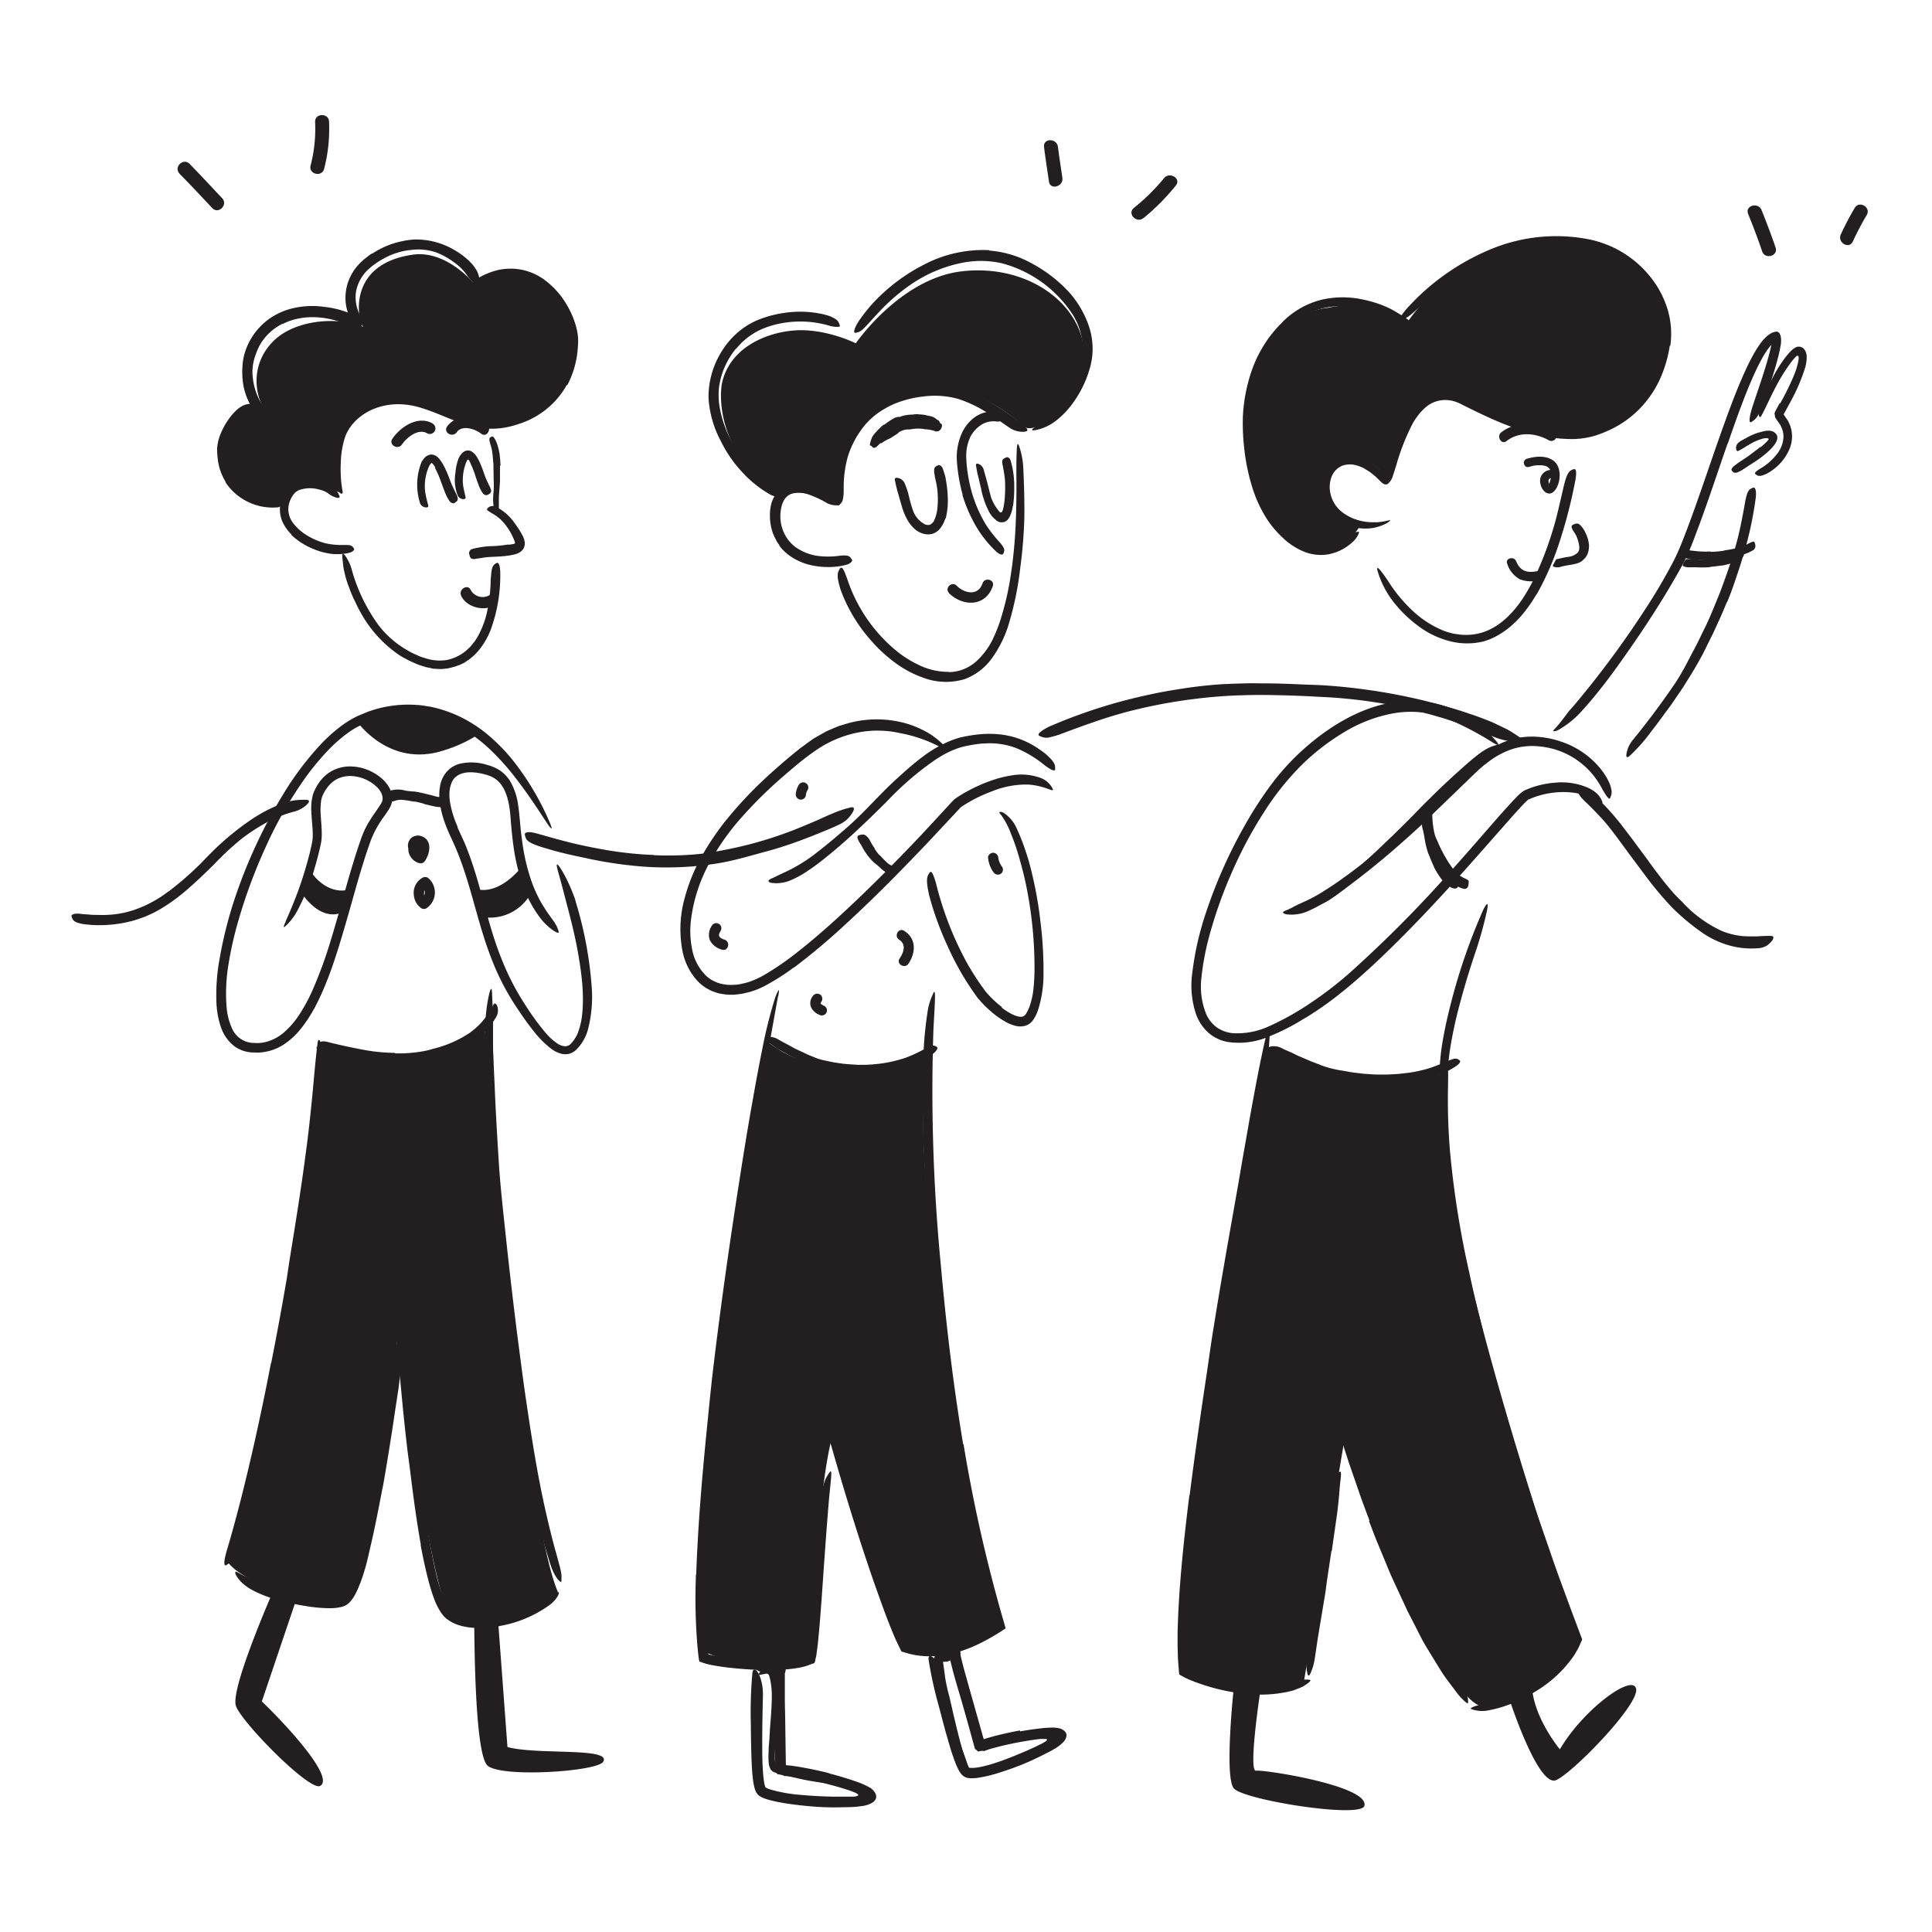
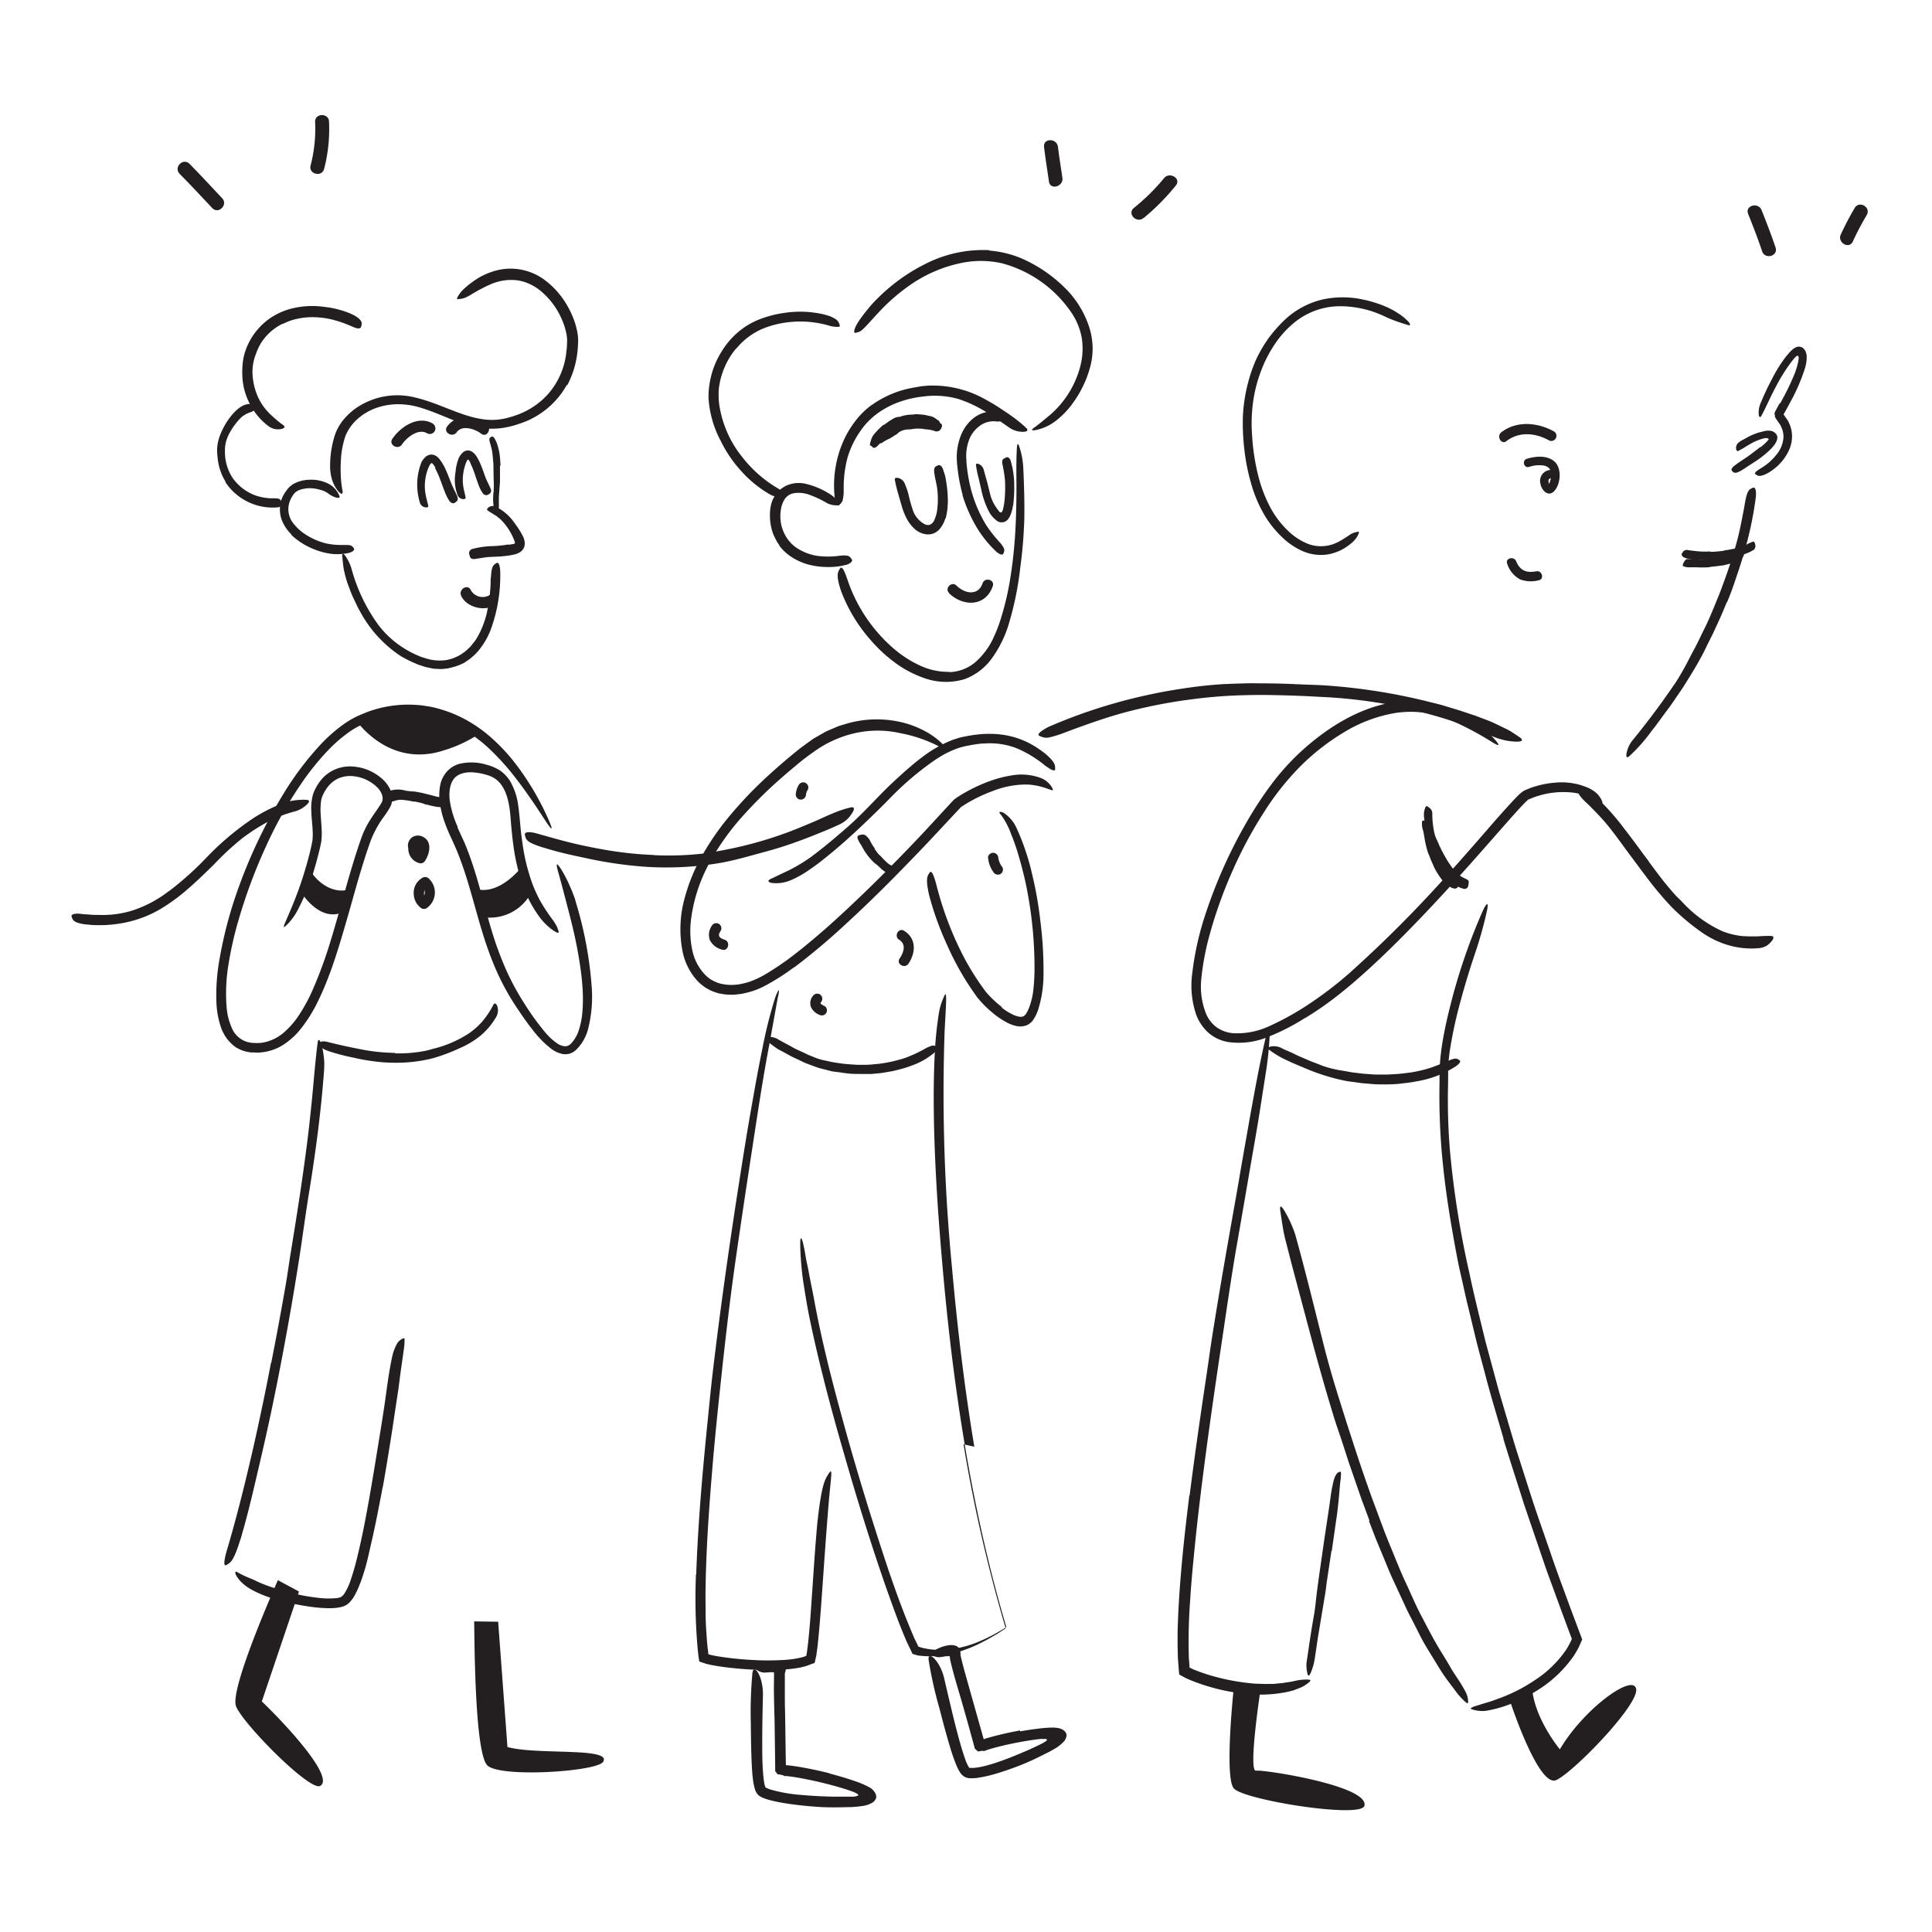
<svg xmlns="http://www.w3.org/2000/svg" width="520" height="520">
  <defs>
    <style>.cls-1{fill:#231f20}</style>
  </defs>
  <g id="n.126_Leadership" data-name="n.126 Leadership">
-     <path d="M207 475.31a18 18 0 0 1-.13-3.77c0-1.2.13-2.38.22-3.56l.14-2.57c.23-3 .5-6 .51-9a21.09 21.09 0 0 0-.36-3.92 11.27 11.27 0 0 0-.28-1.18 1.4 1.4 0 0 0-.39-.77 1.19 1.19 0 0 0-.81 0c-.4.07-.84.17-1.3.21s-.5-.27-.12-.63a5.76 5.76 0 0 1 .77-.64A2.25 2.25 0 0 1 207 449a1.84 1.84 0 0 1 1.07.64 3.12 3.12 0 0 1 .5.86 10.84 10.84 0 0 1 .42 1.38 20 20 0 0 1 .35 2.73 38.27 38.27 0 0 1-.08 5.36c-.18 2.12-.22 4.32-.37 6.47-.14 2.36-.36 4.73-.32 7a10.67 10.67 0 0 0 .11 1.3 2.72 2.72 0 0 0 .12.48.34.34 0 0 0 .22.23l.28.11.37.12.74.22c2.1.57 4.28 1 6.43 1.44 1.67.32 3.34.48 5 .75.37.07.73.11 1.1.19 1.37.29 1.78.54 2 1a2.3 2.3 0 0 1 .12.34c0 .37-.57.51-1.58.43a66 66 0 0 1-9.25-1.52l-2.89-.67c-.49-.12-1-.24-1.46-.38-.25-.06-.5-.14-.75-.22l-.37-.12-.53-.19a5.22 5.22 0 0 1-.48-.34 2.69 2.69 0 0 1-.37-.45c-.09-.18-.17-.37-.24-.55a4 4 0 0 1-.1-.41zm47.82-11.48-1.23-5.47c-.15-.67-.37-1.31-.51-2-.49-2.36-.94-4.72-1.34-7.12l-.22-1.3-.06-.34-.05-.48a2.9 2.9 0 0 1 .05-.93c0-.14.14-.27.2-.4a3.28 3.28 0 0 1 .31-.34 3.55 3.55 0 0 1 2.67-.56c.72.1 1.38.31 1.94.44.29.07.42.46 0 .93a3.12 3.12 0 0 1-1.94 1h-.79c.05 0 0 0 0 0v.35l.19 1.28c.13.88.24 1.77.35 2.67a49.24 49.24 0 0 0 1.11 5l1.26 5.48.81 3.37c.43 1.69.83 3.4 1.33 5.06.4 1.29.9 2.53 1.3 3.79.09.28.19.55.27.84a2.51 2.51 0 0 1 .13 1.17 1.09 1.09 0 0 1-.35.64 2.49 2.49 0 0 1-.22.23c-.21.18-.7-.15-1.17-.85a30.52 30.52 0 0 1-2.69-7c-.51-1.81-1-3.64-1.43-5.46zM373 226.65q3.61-3.42 7.14-7l2.54-2.62c3-3 6.11-6.05 9.33-8.93 1.42-1.28 2.85-2.57 4.32-3.8 1.89-1.54 3.89-3.16 6.44-3.77.8-.18.74.2.26.75a15.77 15.77 0 0 1-2.36 2.12c-3.86 2.72-7.35 6.25-11 9.58-2.21 2-4.29 4.31-6.43 6.49q-3.53 3.6-7.14 7.14c-1.48 1.45-3 2.87-4.51 4.3-2.3 2.14-4.68 4.22-7.1 6.21-1.89 1.54-3.73 3.08-5.74 4.46-.45.29-.86.63-1.34.88-1.74 1-2.43 1.11-3 .83a1.66 1.66 0 0 1-.4-.2c-.33-.29.25-.93 1.41-1.7a105.84 105.84 0 0 0 10.23-8c2.51-2.17 5-4.44 7.37-6.77zM150.15 428.47s-18.62 15.74-29.83 5.08c0 0-6.23-14.22-13.14-76.83l-.63 9.66s-8.72 61.95-13.14 63.8-27.86-2.59-32.51-10.37c0 0 28-105.55 24.29-138.07 0 0 32.92 8.51 45.18-6.51 0 0 10.06 130.71 19.78 153.24zM76.83 135.19s3.33-7.85 9.12-5 5.56 2.19 5.56 2.19-4.83-11.09 1.07-18.68 15.78-9.09 26.73-3.18 18.29 5.77 26-1 13-19.75 2.85-30.11-17.87-4.1-20-2.46c0 0-7.61-9.75-17.07-8.4C92.58 71.2 96.58 87.43 97.84 88 91.13 85.2 80 85.93 74 91.41c-6.56 6.08-6.5 15.66-.41 22.28l-5-4s-4.68.21-7.38 5.55a13.94 13.94 0 0 0 8.36 19.21zm130.11 145.44S184.45 407 189.67 444.54c0 0 11.71 6.45 28 1.77 0 0 2.5-46.14 6.26-59.3 0 0 15.29 57.31 21.53 57s14.23.76 23.71-6.29c0 0-24.85-100.74-20.11-154.32.04.02-24.74 10.72-42.12-2.77zm2.24-147.23s3.9-5.3 9.87-1.18 6.74 1 6.74 1-.69-20.5 12-25.3c0 0 15.81-11.36 36.47 5.69 0 0 2 4.71 9.29-1.81 0 0 10.6-11.44 7.45-21.51-3.45-11-16.55-19.09-32.16-17.26-16.56 1.94-28.5 19.37-28.5 19.37s-8.55-4.3-17.19-3.4c-6.91.67-16.73 4.48-18.84 14.19 0 0-2.61 12.51 8.76 24.83zm131.56 148.34s-24.54 139.72-21.51 166.8a46.71 46.71 0 0 0 15.36 4.91c5.41.65 11.38 1.48 16.35-.82L362.1 386s23.95 69.23 36.58 73.28c0 0 13.31-.94 26.24-18.05 0 0-41-116-36.92-152 0 .02-29.79 3.71-47.26-7.49zM366.34 141c-.64 1.3-4.41 7.36-10.38 7s-20.23-4.51-20-31.76c0 0-.08-31 21.57-33.41 0 0 13.5-3.18 21.65 3.38 0 0 14.52-21.9 38.38-20.9S446.58 80 448.1 89s-8.25 27.14-19.76 27.56c0 0-21.47 1-37-9.65 0 0-6.17-1.62-10.62 4.75s-7.16 17.46-7.16 17.46-4-7-10.58-5-7.55 6.84-5.38 11.21 8.74 5.67 8.74 5.67zm47.18 19c-2.4 4.06-5.46 8-9.69 10.59a20 20 0 0 1-2.38 1.27 11.48 11.48 0 0 1-1.27.49 7.44 7.44 0 0 1-1.3.38 18.63 18.63 0 0 1-9.33-.34 24 24 0 0 1-8.16-4.16 34.34 34.34 0 0 1-5.8-5.56 25.28 25.28 0 0 1-4.82-9c-.28-1 .05-1 .67-.26A35.76 35.76 0 0 1 374 157a40 40 0 0 0 6.31 7.48 27.07 27.07 0 0 0 8.15 5.24 20 20 0 0 0 2.82.84c.49.09 1 .14 1.47.21a8.08 8.08 0 0 0 1.47.1 14.31 14.31 0 0 0 5.76-1c4-1.57 7.25-4.91 9.77-8.62a50.76 50.76 0 0 0 4-7.35 92.19 92.19 0 0 0 4.42-12c.95-3.18 1.62-6.37 2.38-9.58.17-.7.31-1.4.5-2.11.68-2.64 1.24-3.41 2.07-3.75a3.08 3.08 0 0 1 .57-.21c.59-.07.67 1.1.32 3a133.37 133.37 0 0 1-4.64 17.75 75.12 75.12 0 0 1-5.79 13zm14.15-13a5.74 5.74 0 0 1-.28 1.83 3.66 3.66 0 0 1-.43.89l-.28.41c-.11.12-.22.23-.34.34a4.28 4.28 0 0 1-1 .82 7.14 7.14 0 0 1-1.85.59c-.58.12-1.15.21-1.72.3s-1 .21-1.52.32a3.06 3.06 0 0 1-2.17 0c-.28-.15 0-.57.25-1s.41-.94.66-1c1-.19 2.19-.52 3.41-.66a4.28 4.28 0 0 0 1.81-.76 1.79 1.79 0 0 0 .85-1.35 4.39 4.39 0 0 0-.11-1.32 10.47 10.47 0 0 0-.7-2.21c-.25-.57-.69-1.06-1-1.67a3 3 0 0 1-.19-.41c-.17-.54 0-.82.58-1 .13-.05.26-.11.39-.15a1.24 1.24 0 0 1 1.15.24 6.33 6.33 0 0 1 1.05 1.25A11.61 11.61 0 0 1 427 144a8.88 8.88 0 0 1 .7 3z" class="cls-1" />
-     <path d="M449.42 93.05a34.28 34.28 0 0 1-2.77 9.27 28.43 28.43 0 0 1-5.58 7.94 27.61 27.61 0 0 1-7.95 5.52c-.74.32-1.47.67-2.23.93a20.33 20.33 0 0 1-2.32.76 23 23 0 0 1-4.85.7A41.61 41.61 0 0 1 410 116a92.72 92.72 0 0 1-11.17-4.5c-1.81-.85-3.6-1.75-5.37-2.62a11.33 11.33 0 0 0-2.52-1 8.94 8.94 0 0 0-2.67-.19 8.12 8.12 0 0 0-4.8 2.15 16.51 16.51 0 0 0-3.41 4.47 59.62 59.62 0 0 0-4.25 10.92c-.32 1-.63 2-1 3.09a3.89 3.89 0 0 1-1.23 1.86 1 1 0 0 1-1 .14 2.61 2.61 0 0 1-.87-.62l-1.5-1.46-1.38-1.11c-.47-.35-1-.62-1.48-.94s-1-.48-1.56-.73a11.65 11.65 0 0 0-1.62-.41 5.87 5.87 0 0 0-1.62 0 5.4 5.4 0 0 0-1.53.4l-.67.39a4.09 4.09 0 0 0-.61.49l-.27.24-.22.29a6.36 6.36 0 0 0-.43.59 6 6 0 0 0-.59 1.35 7.92 7.92 0 0 0-.31 3 8.77 8.77 0 0 0 2.58 5.4 10.78 10.78 0 0 0 2.53 1.78 14.17 14.17 0 0 0 1.42.67c.51.15 1 .35 1.52.47a14.5 14.5 0 0 0 3.15.44h1.6a14.1 14.1 0 0 0 1.59-.2c.67-.1 1.13-.24 1.44-.3s.46 0 .47 0-.13.19-.4.39a6.7 6.7 0 0 1-1.24.7 11.73 11.73 0 0 1-5 1.11 11.31 11.31 0 0 1-1.71-.11 11.58 11.58 0 0 1-8.53-5.11 11.28 11.28 0 0 1-1-1.91c-.12-.34-.22-.69-.33-1l-.15-.52-.09-.53-.16-1.06v-1.63l.08-.54c.06-.37.09-.73.18-1.09a8.5 8.5 0 0 1 2.18-4 7.07 7.07 0 0 1 4.15-2 9.54 9.54 0 0 1 4.38.55c.63.29 1.3.55 1.9.89s1.17.72 1.71 1.12l1.56 1.27c.24.22.47.46.7.69l.29.3h.12c.36-.88.69-1.88 1-2.87.64-2 1.27-4 2-6.06a37.37 37.37 0 0 1 2.77-5.92 16.65 16.65 0 0 1 4.44-5.13 10 10 0 0 1 4.26-1.82 11.23 11.23 0 0 1 4.62.25 17.15 17.15 0 0 1 2.13.89l1.91.93c1.27.62 2.54 1.22 3.82 1.81a77.69 77.69 0 0 0 15.82 5.55 31 31 0 0 0 9 .74 18.46 18.46 0 0 0 4.32-.84c.71-.27 1.42-.51 2.12-.79s1.38-.6 2-1a26 26 0 0 0 7.11-5.42 26.52 26.52 0 0 0 4.79-7.58 30.3 30.3 0 0 0 1.66-5.31 22.78 22.78 0 0 0 .58-5.49v-1.38l-.21-1.43-.1-.68-.16-.67-.38-1.36a23.41 23.41 0 0 0-2.24-5 26.26 26.26 0 0 0-12.6-10.77l-2-.72-2-.52c-.69-.15-1.4-.25-2.1-.37a18.8 18.8 0 0 0-2.11-.3 37.84 37.84 0 0 0-4.25-.24h-2.12l-2.12.17c-8.79.83-16.93 4.46-24.05 9.41-.77.57-1.54 1.12-2.31 1.68l-2.24 1.8c-1.39 1.12-2.49 2.13-3.45 2.92s-1.67 1.52-2.32 2a11.43 11.43 0 0 1-2.85 2 7.42 7.42 0 0 1-1 .44c-.42.09-.2-.48.58-1.58.39-.54.91-1.23 1.59-2s1.53-1.63 2.48-2.59a62.82 62.82 0 0 1 20.63-13.51 45.89 45.89 0 0 1 25.44-2.47 28.37 28.37 0 0 1 16.74 10 26.15 26.15 0 0 1 4.72 8.75 22.73 22.73 0 0 1 .78 10z" class="cls-1" />
    <path d="M335 121.62a59.81 59.81 0 0 1-.48-9.39 43.43 43.43 0 0 1 1.43-9.34 38.77 38.77 0 0 1 2.31-6.51 39.47 39.47 0 0 1 3.09-5.25 38.89 38.89 0 0 1 4-4.62A22.32 22.32 0 0 1 356 80.6a25.63 25.63 0 0 1 10.75 0 32 32 0 0 1 6.55 2.07 21.19 21.19 0 0 1 3 1.65 13.19 13.19 0 0 1 2.7 2.19c.5.55.6.93.45 1s-.53 0-1.12-.23a40.74 40.74 0 0 1-5.41-2 27.87 27.87 0 0 0-12.42-2.86 19.52 19.52 0 0 0-11.82 4.15 26.46 26.46 0 0 0-5.43 5.86 34.7 34.7 0 0 0-3.77 7.22 38.67 38.67 0 0 0-2.23 8.69 43.12 43.12 0 0 0-.24 9 57.92 57.92 0 0 0 1.74 11.06 37.92 37.92 0 0 0 3 7.88 25.05 25.05 0 0 0 5 6.65 16.48 16.48 0 0 0 5.25 3.43 9.77 9.77 0 0 0 5.92.36 7.79 7.79 0 0 0 1.24-.4l.61-.25.6-.3a35 35 0 0 0 3-1.88 4.57 4.57 0 0 1 1.63-.66 4.73 4.73 0 0 1 .6-.13c.26 0 .19.3-.12 1a7.32 7.32 0 0 1-2.11 2.38 13 13 0 0 1-5.86 2.72 12.19 12.19 0 0 1-6.72-.79 18.59 18.59 0 0 1-5.55-3.68 27.4 27.4 0 0 1-4.23-5A35.14 35.14 0 0 1 337 131a54.69 54.69 0 0 1-2-9.31zm16.14 152.44a58.59 58.59 0 0 1-9.56 4.91 20.53 20.53 0 0 1-11.09 1.48 10.81 10.81 0 0 1-5.37-2.6 12.28 12.28 0 0 1-3.22-4.92 24.32 24.32 0 0 1-1-11 79.81 79.81 0 0 1 3.32-15.17 132.34 132.34 0 0 1 10.95-24.84 102.77 102.77 0 0 1 7.46-11.39 64.85 64.85 0 0 1 9.4-9.91c6.13-5.22 13.32-9.6 21.33-11.3a29.59 29.59 0 0 1 15.61.76 27.86 27.86 0 0 1 7.08 3.46 36.44 36.44 0 0 1 3.12 2.36c.51.41.95.89 1.42 1.34s.93.9 1.36 1.38c2.2 2.36 1.53 2.34-.74.87a84.27 84.27 0 0 0-11.55-6 27.07 27.07 0 0 0-14.28-1.56 39 39 0 0 0-13.77 5.24 60.55 60.55 0 0 0-11.87 9.34 73.46 73.46 0 0 0-9.48 12 114 114 0 0 0-8.85 16.62 120.73 120.73 0 0 0-6.25 18 71.33 71.33 0 0 0-1.81 10.17 19.76 19.76 0 0 0 1.35 9.76 8.81 8.81 0 0 0 2.95 3.57 9.09 9.09 0 0 0 4.44 1.47 20.63 20.63 0 0 0 9.73-2 74.49 74.49 0 0 0 11.18-6.32 99.61 99.61 0 0 0 10.18-7.85 335 335 0 0 0 27.59-27.8c3.38-3.75 6.67-7.53 9.94-11.3 1.64-1.89 3.28-3.77 5-5.64.84-.94 1.69-1.86 2.59-2.78a12.61 12.61 0 0 1 1.57-1.39 5.56 5.56 0 0 1 1-.51c.31-.13.61-.26.92-.37a24.65 24.65 0 0 1 6.73-1.48 17.82 17.82 0 0 1 9.06 1.44 9.57 9.57 0 0 1 2.09 1.35 6.49 6.49 0 0 1 1.08 1.3 6.08 6.08 0 0 1 .55 1.15c.09.46-.52.15-1.73-.54a17.44 17.44 0 0 0-6-2 22.71 22.71 0 0 0-6.32.1 22.21 22.21 0 0 0-3.11.71 15.57 15.57 0 0 0-1.5.51 5.88 5.88 0 0 0-.73.3l-.36.16h-.09c-.12-.26.25.57-.28-.57l.05.11.18.42v.06a4.72 4.72 0 0 0-.43.37c-.18.15-.38.36-.57.54-.38.38-.76.8-1.15 1.2-.76.84-1.53 1.68-2.29 2.53l-4.59 5.2c-6.13 7-12.43 14.09-19 21-4.87 5.11-9.85 10.14-15.11 14.93-2.63 2.39-5.33 4.73-8.15 6.94a87.19 87.19 0 0 1-8.84 6.14z" class="cls-1" />
-     <path d="M399.69 205.73c-2.06 1.68-4.08 3.77-6.13 5.72l-6.14 5.93c-1.51 1.43-3 2.92-4.49 4.33-5.39 5-10.92 9.82-16.74 14.32-2.59 2-5.21 4-7.94 5.77a41.44 41.44 0 0 1-5.53 3.12 11.14 11.14 0 0 1-6.48 1.17c-1.46-.36-1-.74.09-1.13a9.68 9.68 0 0 0 .9-.42l.52-.24.56-.32a4.11 4.11 0 0 1 .6-.28 6.42 6.42 0 0 1 .64-.33l1.43-.65a39.63 39.63 0 0 0 5.3-2.87c1.74-1.09 3.46-2.23 5.15-3.46 3.38-2.42 6.68-5 10-7.69 3.94-3.18 7.72-6.88 11.49-10.45 4.15-3.93 8.22-7.94 12.35-11.94a30.15 30.15 0 0 1 8.82-6.28 19.85 19.85 0 0 1 8.1-1.77 24.45 24.45 0 0 1 8.1 1.39 23 23 0 0 1 10.39 7.13 22.15 22.15 0 0 1 1.63 2.3 17.3 17.3 0 0 1 1 2 9.61 9.61 0 0 1 .39 1.47 2.78 2.78 0 0 1-.15 1.77 4 4 0 0 1-.23.56c-.14.21-.39 0-.8-.49a8.3 8.3 0 0 1-.65-1c-.25-.39-.53-.83-.8-1.34a21.07 21.07 0 0 0-16.73-11.15 17.55 17.55 0 0 0-7.71.85 22.46 22.46 0 0 0-6.89 4zM465 119.34c-2.51 7.18-4.87 14.42-7.52 21.61-1 2.62-1.91 5.26-3.06 7.84-.51 1.14-1.05 2.27-1.66 3.39s-1.2 2.16-1.81 3.23c-1.23 2.13-2.49 4.25-3.79 6.34q-3.89 6.27-8.1 12.32c-2.5 3.58-5 7.15-7.69 10.59-1.72 2.19-3.49 4.36-5.39 6.43a24.78 24.78 0 0 1-6.59 5.4 3 3 0 0 1-1 .32c-.23 0-.33 0-.35-.09s.35-.46.84-1 1.15-1.34 1.89-2.32c.37-.49.76-1 1.2-1.59s.94-1.1 1.46-1.69a258.61 258.61 0 0 0 20-27.09c1.86-2.84 3.62-5.82 5.31-8.86.84-1.52 1.69-3.06 2.4-4.58s1.38-3.15 2-4.75c2.77-7.08 5.21-14.36 7.72-21.61 1.54-4.47 3.11-8.94 4.76-13.37 1.26-3.36 2.58-6.71 4.09-10 .74-1.65 1.56-3.26 2.45-4.85l.7-1.17.77-1.15c.26-.38.57-.73.85-1.1a7.73 7.73 0 0 1 .58-.61l.65-.63c.36-.27.76-.5 1.14-.75a6.13 6.13 0 0 1 1.16-.34 1 1 0 0 1 1 .56 2.93 2.93 0 0 1 .34 1.13 7.24 7.24 0 0 1 0 1.39c0 .25-.06.5-.11.74l-.11.63c-.13.7-.29 1.38-.45 2.05-.68 2.68-1.49 5.3-2.35 7.9-.38 1.15-.74 2.27-1.16 3.42-1.53 4.24-2.27 5.47-3.25 6.13a4.83 4.83 0 0 1-.65.43c-.64.25-.44-1.69.61-4.79 1.52-4.61 3.22-9.33 4.45-14.11.15-.59.28-1.18.39-1.76v-.07c0-.07-.06 0-.06 0a18.41 18.41 0 0 0-1.47 2c-.33.5-.63 1-.94 1.57l-.87 1.64c-1.66 3.33-3.1 6.85-4.45 10.41s-2.64 7.18-3.87 10.81z" class="cls-1" />
    <path d="M479.13 108.57a68.22 68.22 0 0 0 4-8.24 21.12 21.12 0 0 0 .88-3.08c0-.22.08-.45.1-.65v-.34a.57.57 0 0 0-.12-.43c-.19-.2-.44 0-.62.15l-.09.08-.18.19c-.11.11-.22.26-.34.39s-.45.55-.67.84c-.86 1.16-1.69 2.39-2.46 3.66-.92 1.51-1.75 3.09-2.54 4.66-1 2-1.92 4.11-3 6.09-.31.61-.61.42-.72-.28a6.41 6.41 0 0 1 .5-3.1c.9-2.16 1.87-4.28 3-6.37a36.74 36.74 0 0 1 3.76-6.07c.23-.29.46-.57.71-.85a9 9 0 0 1 .95-1l.33-.29.35-.23a2.48 2.48 0 0 1 .72-.34 1.93 1.93 0 0 1 1.48.23 2.62 2.62 0 0 1 .92 1.31 4.11 4.11 0 0 1 .18.86v.84a11.52 11.52 0 0 1-.41 2.35 49.58 49.58 0 0 1-3.77 8.86l-1 1.85-.5.92-.4.71-.11.18c0 .07 0 .13.06.19l.11.17.16.23.62.9.16.24a1.55 1.55 0 0 1 .18.32l.24.54.24.55.16.58a5.9 5.9 0 0 1 .25 1.18 8.78 8.78 0 0 1-.69 4.65 13.27 13.27 0 0 1-4.48 5.48 11.29 11.29 0 0 1-1.31.85c-1.75.92-2.46.85-3 .49a2.65 2.65 0 0 1-.35-.26c-.27-.36.36-.83 1.43-1.5a15.15 15.15 0 0 0 4.21-3.63 8.09 8.09 0 0 0 1.95-4.75 5.89 5.89 0 0 0-.61-2.8l-.15-.34v-.06l-.12-.17-.52-.75-.34-.49a8.63 8.63 0 0 1-.48-.75 1.14 1.14 0 0 1-.08-.4v-.37h-.14a3.28 3.28 0 0 1 .19-.78l1.21-2.24zm-14.36 53.51c-.79 1.93-1.59 3.85-2.48 5.74-.44.94-.85 1.9-1.31 2.83l-1.4 2.8-1 2.06c-.35.67-.7 1.34-1.08 2-1.27 2.36-2.72 4.62-4.13 6.89-.7 1.14-1.5 2.22-2.24 3.33s-1.49 2.22-2.31 3.28c-1.43 1.89-2.77 3.86-4.26 5.69a44.6 44.6 0 0 1-6 6.8c-.72.62-.94.24-.78-.69a8.68 8.68 0 0 1 .52-1.73 7.85 7.85 0 0 1 1.25-2c3.82-4.69 7.44-9.52 10.89-14.57 1.06-1.49 2-3.14 2.9-4.75s1.74-3.35 2.64-5c1-1.82 1.83-3.69 2.76-5.53s1.72-3.75 2.52-5.66l1.44-3.52c.47-1.19.9-2.39 1.34-3.58 1.32-3.62 2.53-7.3 3.52-11 .76-2.88 1.3-5.75 1.84-8.64.12-.64.21-1.27.34-1.91.47-2.38.84-3.08 1.65-3.45a2.73 2.73 0 0 1 .54-.23c.55-.13.84.95.63 2.73a98.21 98.21 0 0 1-3.56 16.21c-.59 2-1.28 4-1.95 6s-1.4 4-2.21 5.92z" class="cls-1" />
    <path d="M473.83 120.39a15.34 15.34 0 0 0 1.41-1.23 5.73 5.73 0 0 0 .59-.64.77.77 0 0 0 .17-.19c.08-.12 0-.23-.11-.29a.48.48 0 0 0-.32-.12h-.44l-.57.11a14.47 14.47 0 0 0-2.32.85c-.67.31-1.34.74-2 1.11-.42.24-.81.52-1.21.74l-1.18.65c-.22.13-.49-.09-.57-.55a1.88 1.88 0 0 1 .55-1.62 6.5 6.5 0 0 1 1.35-.88l1.29-.7a14.78 14.78 0 0 1 2.94-1.22l1-.26a3.81 3.81 0 0 1 .51-.12 3.62 3.62 0 0 1 .63-.1 3.53 3.53 0 0 1 1.49.15l.33.14.28.21a2 2 0 0 1 .47.5c.61.88 0 2.08-.57 2.84a12.08 12.08 0 0 1-1.48 1.61 24 24 0 0 1-2 1.67c-1 .79-2.14 1.48-3.22 2.18-.85.53-1.64 1.14-2.55 1.61-.21.09-.4.21-.62.28a1.36 1.36 0 0 1-.93.08.94.94 0 0 1-.51-.38 1.77 1.77 0 0 1-.17-.24c-.14-.26.1-.61.51-1.05.34-.24.67-.5 1-.76l1-.68q1.06-.69 2.13-1.44c1-.74 2.07-1.54 3.06-2.34zm-13.46 28.14a27.52 27.52 0 0 0 3-.22c.37 0 .71-.17 1.08-.22a31.86 31.86 0 0 0 3.84-.78 9.23 9.23 0 0 0 1.61-.62 9.17 9.17 0 0 1 2-.93c.22-.06.46.37.54.89A1.41 1.41 0 0 1 472 148a11.88 11.88 0 0 1-4.58 1.63c-1 .12-1.9.48-2.87.66a28.74 28.74 0 0 1-3.21.41c-.67 0-1.33.08-2 .09a24.33 24.33 0 0 1-3.06-.16 9.74 9.74 0 0 1-2.48-.39 2.6 2.6 0 0 1-.56-.22c-.69-.4-.76-.79-.41-1.29.09-.12.16-.23.26-.34a1.27 1.27 0 0 1 1.07-.37c.48.1 1 .16 1.54.22s1.16.14 1.79.18a23.34 23.34 0 0 0 2.9 0zM387 232.43c-.33-.59-.61-1.21-.88-1.82s-.54-1.24-.79-1.86c-.19-.44-.42-.87-.57-1.34a27.2 27.2 0 0 1-1.17-5c0-.39-.1-.76-.17-1.14l-.11-1.16a5.21 5.21 0 0 1 .42-3c.14-.29.6-.05 1 .33a1.87 1.87 0 0 1 .77 1.26 25.44 25.44 0 0 0 .48 5.12 8.57 8.57 0 0 0 .47 1.6c.21.52.48 1 .69 1.55s.53 1.13.78 1.7l.88 1.66c.41.65.76 1.34 1.22 2 .34.47.66 1 1 1.41a8.83 8.83 0 0 0 1.15 1.29 4.73 4.73 0 0 0 1 .8 10.18 10.18 0 0 0 1.11.61 4.23 4.23 0 0 1 .48.23c.56.26.63.5.5 1.27 0 .17-.05.35-.09.52a1 1 0 0 1-1.29.74 9 9 0 0 1-4.74-3.19 13.42 13.42 0 0 1-1.22-1.69c-.39-.57-.74-1.16-1.07-1.76zm17.69 154.83c-1.7-5.9-3.52-11.77-5.05-17.73-.78-3-1.62-5.93-2.35-8.91l-2.17-9c-.56-2.17-1-4.38-1.5-6.56s-1-4.37-1.42-6.58c-1.47-7.77-2.8-15.58-3.66-23.45a179.22 179.22 0 0 1-1.09-23.73c0-1.75 0-3.47.13-5.29s.35-3.55.63-5.29c.58-3.49 1.34-6.93 2.21-10.31a159.08 159.08 0 0 1 8.74-25.41c1.23-2.53 1.52-1.94 1 .39a106.81 106.81 0 0 1-3.2 11.36c-1.44 4.29-2.76 8.62-3.93 13a118.73 118.73 0 0 0-2.83 13.16c-.14 1.1-.28 2.21-.35 3.3l-.08 1.63v1.71c0 2.3-.09 4.56-.07 6.83 0 4.53.2 9.07.58 13.62a252.24 252.24 0 0 0 5.3 33.06c1.25 6 2.78 12 4.24 18l2.41 8.93 1.21 4.46 1.31 4.44c1.08 3.64 2.13 7.29 3.24 10.92l3.47 10.85 1.32 4.11 1.39 4.09L417 417c1.82 5.46 3.86 10.83 5.82 16.19l2.33 6.21.7 1.87-.82 1.84a12.91 12.91 0 0 1-.81 1.51 12 12 0 0 1-.91 1.44 33.27 33.27 0 0 1-9.9 9.12 43.49 43.49 0 0 1-5.23 2.77 33 33 0 0 1-7.48 2.38 8.33 8.33 0 0 1-3.54 0A7.76 7.76 0 0 1 396 460c-.37-.21.16-.53 1.4-.9.62-.17 1.4-.46 2.35-.72s2-.62 3.24-1.08a44.32 44.32 0 0 0 10.28-5.19 29.93 29.93 0 0 0 8.21-8 20.53 20.53 0 0 0 1.36-2.47c.27-.59.22-.47.22-.5l-.11-.32-.27-.72-2.16-5.81-4.28-11.7q-3-8.79-6-17.59c-1.86-5.91-3.81-11.81-5.61-17.74zm-36.1 22-1.92-5.16c-.63-1.72-1.21-3.46-1.81-5.19l-1.8-5.2-1.69-5.23c-.82-2.54-1.76-5.05-2.51-7.61-2.77-9-5.23-18.09-7.63-27.18-1.07-4-2.15-8.09-3.22-12.09-.68-2.58-1.33-5.17-2-7.75s-1-5.24-1.41-7.89c-.23-1.64.2-1.51 1-.25a32.28 32.28 0 0 1 3 6.52c2.92 10.43 5.43 20.94 8.13 31.53.83 3.15 1.73 6.36 2.71 9.56s2 6.41 3 9.6c1.15 3.48 2.25 7 3.42 10.47s2.37 6.95 3.63 10.4c1.6 4.22 3.08 8.5 4.84 12.66 1.31 3.16 2.54 6.36 4 9.46s2.75 6.27 4.36 9.25c1.22 2.34 2.42 4.66 3.7 6.92s2.73 4.42 4 6.68c.56 1 1.2 1.92 1.83 2.88a39.17 39.17 0 0 1 2.33 3.89 6 6 0 0 1 .58 2.07 4.66 4.66 0 0 1 0 .71c0 .28-.36.1-.95-.44a17.69 17.69 0 0 1-2.41-2.72c-1.41-1.9-2.92-3.78-4.18-5.84s-2.55-4.14-3.82-6.25-2.3-4.36-3.45-6.56c-.56-1.11-1.16-2.2-1.69-3.33l-1.57-3.39-2.32-5c-.77-1.68-1.44-3.41-2.16-5.12l-2.13-5.14c-.69-1.72-1.33-3.45-2-5.18z" class="cls-1" />
    <path d="M320.19 402.48c1.34-10.59 2.86-21.14 4.44-31.67.59-3.85 1.09-7.7 1.7-11.53 2.14-13.54 4.55-27 6.94-40.5 1-6 2.09-12 3.12-17.94 1.39-7.62 2.76-15.27 4.56-22.82.61-2.36.87-1.95.8.12a87.07 87.07 0 0 1-1 10.24l-1.83 11.7c-.63 3.91-1.31 7.8-2 11.7q-2 11.7-4.05 23.46c-1.64 9.38-3 19.21-4.46 28.84-1.58 10.6-3.11 21.21-4.47 31.84-.84 6.54-1.63 13.09-2.29 19.64-.5 5-1 9.94-1.3 14.91a147.8 147.8 0 0 0-.39 14.85c0 1 .11 1.9.18 2.84v.42c0 .13 0 .29.15.32s.38.18.88.41a48 48 0 0 0 5.3 1.82 58.94 58.94 0 0 0 11 2c.82.06 1.62.07 2.43.1s1.6 0 2.42 0 1.43-.12 2.06-.16a12.83 12.83 0 0 0 1.7-.22l1.41-.21 1.12-.24a13.77 13.77 0 0 1 2.92-.35 7.42 7.42 0 0 1 1 .07c.4.11.08.53-.92 1.22-.25.17-.54.35-.87.55s-.74.34-1.16.52l-1.4.54c-.52.15-1.07.28-1.66.42a35.78 35.78 0 0 1-10.74.57 51.81 51.81 0 0 1-10.69-2.08 50.17 50.17 0 0 1-5.25-1.89l-.36-.17a6.36 6.36 0 0 1-.59-.28l-1.15-.63-.29-.16c-.1-.05-.05-.2-.08-.29l-.07-.65-.1-1.3c-.06-.94-.17-1.87-.18-2.78l-.07-2.76v-2.74c0-1.83.1-3.64.16-5.47.5-10.79 1.67-21.53 3-32.22z" class="cls-1" />
    <path d="m358.35 417.49-1.26 8.39c-.14 1-.24 2.06-.41 3.08l-1.8 10.79c-.27 1.6-.49 3.21-.73 4.81-.16 1-.28 2.06-.51 3.08a14.73 14.73 0 0 1-1.05 3c-.38.64-.58.33-.71-.28a9.27 9.27 0 0 1-.23-2.78c.6-4.06 1.18-8.23 1.93-12.4.46-2.49.65-5.13 1-7.7.37-2.83.79-5.65 1.19-8.48l.75-5.22c.4-2.63.8-5.28 1.19-7.9.31-2 .5-4.05.95-6.06.1-.44.18-.88.3-1.33s.23-.75.34-1a4.36 4.36 0 0 1 .37-.67 1.47 1.47 0 0 1 .72-.61 1.74 1.74 0 0 1 .32-.11c.29 0 .23.66.15 1.85-.26 1.74-.34 3.59-.53 5.45s-.38 3.75-.68 5.63q-.6 4.23-1.21 8.46zm14.46-125.62c-1.41 0-2.82 0-4.22-.17l-2.1-.17-2.09-.3-1.52-.19c-.5-.09-1-.18-1.5-.29a55.93 55.93 0 0 1-10.25-3.29c-1.45-.64-2.94-1.19-4.35-1.89a25.35 25.35 0 0 1-5.23-3.05c-.5-.38-.18-.72.52-.86a4.5 4.5 0 0 1 2.78.39c.87.47 1.8.82 2.7 1.23s1.77.9 2.69 1.25l2.73 1.18c.94.34 1.87.7 2.8 1.08a26.6 26.6 0 0 0 3.5 1c1.2.28 2.43.42 3.64.66s2.67.37 4 .54l2 .14a19.5 19.5 0 0 0 2 .09h2.5l2.5-.14c1.26-.09 2.52-.26 3.77-.42a35.21 35.21 0 0 0 3.7-.78 25.34 25.34 0 0 0 2.76-.88c.91-.34 1.79-.69 2.67-1.08.39-.16.76-.33 1.16-.47 1.45-.61 2-.66 2.54-.29a2.81 2.81 0 0 1 .38.26c.34.32-.1.93-1.12 1.62a27.49 27.49 0 0 1-10.49 4c-1.4.3-2.82.43-4.24.61s-2.85.2-4.27.23zm-40.76 162.65s-2.53 23.64 0 26.79 34.24 8.19 35.17 4.74c1.46-5.37-27-9.79-29.17-9.47s1.26-22.1 1.26-22.1zm74.54 3.79s7.56 23 12.3 20.79 22.42-20.43 21.47-24.58-14.21 5.54-20.52 16.32c0 0-6.72-8.07-7.47-16.32zM255.46 180.9a11.23 11.23 0 0 0 7.14-2.75 19.51 19.51 0 0 0 4.85-6.63 39.14 39.14 0 0 0 2.18-5.86 74.46 74.46 0 0 0 2.43-10.95c.58-3.72.95-7.49 1.19-11.26.2-3.35.29-6.73.32-10.07.05-4.29-.13-8.6.13-12.91.11-1.35.37-1.16.73 0a21.4 21.4 0 0 1 1 5.68c.2 4.4.33 8.81.27 13.24a124.17 124.17 0 0 1-1.08 13.29 85.77 85.77 0 0 1-3.36 16.1 31.46 31.46 0 0 1-4.16 8.22 15.82 15.82 0 0 1-7.44 5.78 17.41 17.41 0 0 1-11.41-.46 28.84 28.84 0 0 1-7.52-4.09 39.1 39.1 0 0 1-6.22-5.76 43 43 0 0 1-7.09-10.87c-.4-.87-.75-1.75-1.09-2.66-1.12-3.43-1-4.65-.49-5.5a3 3 0 0 1 .38-.57c.24-.21.53 0 .85.59a8.57 8.57 0 0 1 .49 1.1c.18.44.38 1 .57 1.55a42.22 42.22 0 0 0 12.42 18.47 30.09 30.09 0 0 0 7 4.52 17.86 17.86 0 0 0 7.87 1.73z" class="cls-1" />
    <path d="m209.81 146.82-.64-.92-.51-1a9.89 9.89 0 0 1-.83-2 14.21 14.21 0 0 1-.6-4.29 11.35 11.35 0 0 1 .42-3.2 7.67 7.67 0 0 1 3.66-4.54 8.07 8.07 0 0 1 5.57-.64 20.15 20.15 0 0 1 4.38 1.57 21.05 21.05 0 0 1 2.53 1.46 12.66 12.66 0 0 1 2.13 2c.38.47 0 .72-.65.75a5.68 5.68 0 0 1-2.59-.55 27.15 27.15 0 0 0-4.73-2.25 8.19 8.19 0 0 0-4.59-.4 3.75 3.75 0 0 0-2.16 1.53 7.06 7.06 0 0 0-1 2.72 10.71 10.71 0 0 0 1 6.74 10 10 0 0 0 2.75 3.33 13.66 13.66 0 0 0 6.26 2.51 22.71 22.71 0 0 0 5.34 0 11.31 11.31 0 0 1 1.17-.12 4.64 4.64 0 0 1 1.58.11 1.68 1.68 0 0 1 .77.66 3.07 3.07 0 0 1 .25.38c.1.21 0 .42-.26.66a2.68 2.68 0 0 1-1.23.67 18.06 18.06 0 0 1-5.24.61 20 20 0 0 1-5.56-.82A18 18 0 0 1 215 151a15.52 15.52 0 0 1-1.95-1.08 12.89 12.89 0 0 1-3.31-3.07z" class="cls-1" />
    <path d="M234.57 109.06a27.2 27.2 0 0 1 10.83-4.64c.7-.14 1.41-.25 2.11-.38s1.41-.16 2.12-.23a28.75 28.75 0 0 1 14.52 3.12 57.94 57.94 0 0 1 5.61 3.33c1.14.76 2.29 1.52 3.37 2.34a33.92 33.92 0 0 1 3.11 2.62c.6.59.23.94-.69 1a6.39 6.39 0 0 1-3.7-1c-2.3-1.54-4.45-3.17-6.73-4.51a34.65 34.65 0 0 0-7.12-3.31 23.49 23.49 0 0 0-9.65-.66 27.79 27.79 0 0 0-5.26 1.1 25.74 25.74 0 0 0-2.54.93 24.42 24.42 0 0 0-2.39 1.22 20 20 0 0 0-5.13 4.14 24.92 24.92 0 0 0-4.86 8.84 31 31 0 0 0-1.09 7.72v1.72a10.1 10.1 0 0 1-.29 2.29 2.19 2.19 0 0 1-.7 1 3 3 0 0 1-.36.31c-.2.1-.38-.07-.58-.47a5 5 0 0 1-.51-1.86 29.63 29.63 0 0 1 2.46-15.19 26.89 26.89 0 0 1 3.1-5.15 21.83 21.83 0 0 1 4.34-4.3z" class="cls-1" />
    <path d="M266.24 67.44a28.3 28.3 0 0 1 8.76 2.13 38.5 38.5 0 0 1 12.44 8.75 26.39 26.39 0 0 1 5.75 9.81 19.28 19.28 0 0 1 .89 5.7 19 19 0 0 1-.86 5.64 27.36 27.36 0 0 1-1.82 4.65 28.47 28.47 0 0 1-2.55 4.25 22.76 22.76 0 0 1-4.35 4.64 13.17 13.17 0 0 1-5.76 2.75c-1.33.22-1.16-.12-.24-.77s2.4-1.88 4.07-3.27a25.75 25.75 0 0 0 6.91-9.41 23.88 23.88 0 0 0 1.68-5.6 18.92 18.92 0 0 0 0-5.72 17.65 17.65 0 0 0-2.64-6.63 32.8 32.8 0 0 0-18.9-13.51 26 26 0 0 0-10-.24 37.26 37.26 0 0 0-14.24 5.81 52.3 52.3 0 0 0-9 7.78c-.6.63-1.17 1.26-1.76 1.91-2.18 2.4-2.85 3.14-3.81 3.33a3.35 3.35 0 0 1-.63.15c-.58 0-.24-1.45 1.2-3.51a47.23 47.23 0 0 1 3.51-4.42 52.32 52.32 0 0 1 4.17-4 48.91 48.91 0 0 1 9.82-6.53 34.08 34.08 0 0 1 17.45-3.79zM198.1 93.82a20.73 20.73 0 0 0-4.6 10.63 20.23 20.23 0 0 0 .06 4.26 29.24 29.24 0 0 0 6.07 14.12 34.27 34.27 0 0 0 4.82 5.1 31.67 31.67 0 0 0 3.57 2.68c.62.39 1.23.77 1.85 1.14a6 6 0 0 0 1.83.77h.22l.13.05a.33.33 0 0 1 .18.19.37.37 0 0 1 0 .31 1.05 1.05 0 0 1-.47.39 5.59 5.59 0 0 1-4.57-.41 31.1 31.1 0 0 1-7.63-6.2 34 34 0 0 1-5.53-8.09 28.31 28.31 0 0 1-3.33-11.62 23.08 23.08 0 0 1 3.64-12.72 21.53 21.53 0 0 1 5.55-6 20.5 20.5 0 0 1 5.48-2.82 29.66 29.66 0 0 1 5.92-1.41 28.22 28.22 0 0 1 9.35.2c.69.12 1.35.3 2 .48a8.12 8.12 0 0 1 2.49 1.18 2.51 2.51 0 0 1 .77 1.16 2.35 2.35 0 0 1 .15.48c0 .22-.24.29-.72.29a7.5 7.5 0 0 1-2.05-.3 27.75 27.75 0 0 0-15.49-.08 25 25 0 0 0-2.79 1 17.49 17.49 0 0 0-2.56 1.4 18.09 18.09 0 0 0-4.29 3.86zm15.63 166.51a61.45 61.45 0 0 1-7.67 4.91 21.11 21.11 0 0 1-4.4 1.78c-.78.17-1.54.41-2.34.51l-1.21.14a6.16 6.16 0 0 1-1.22.06 12.11 12.11 0 0 1-2.47-.2c-.41-.08-.83-.12-1.23-.24l-1.2-.41a6 6 0 0 1-1.15-.53 10.8 10.8 0 0 1-1.1-.63 12.55 12.55 0 0 1-1.93-1.62 16.48 16.48 0 0 1-4.2-8.59 31.09 31.09 0 0 1 .57-13.42 48.57 48.57 0 0 1 4.28-10.89 72.93 72.93 0 0 1 6.37-9.69 109.76 109.76 0 0 1 7.63-8.62c2.7-2.73 5.53-5.3 8.43-7.79 1.29-1.1 2.59-2.19 3.92-3.25.64-.55 1.35-1 2.05-1.55l2.11-1.51 2.26-1.29 1.14-.64c.39-.18.79-.34 1.19-.51.8-.34 1.59-.7 2.4-1l2.49-.74a29.12 29.12 0 0 1 13.26-.42 25.57 25.57 0 0 1 6.29 2.11 20.69 20.69 0 0 1 5.53 3.79c.25.26.45.49.61.69a4.89 4.89 0 0 1 .33.6c.14.32.15.48.05.51s-.3-.07-.58-.25-.29-.21-.48-.33l-.67-.38a37.19 37.19 0 0 0-10.26-3.55 27.77 27.77 0 0 0-12.17-.11 30.4 30.4 0 0 0-11.22 5 63.49 63.49 0 0 0-5.08 3.92c-1.68 1.38-3.32 2.8-4.94 4.25a116 116 0 0 0-9.21 9.21 65.86 65.86 0 0 0-9.1 12.87 42.78 42.78 0 0 0-4.81 14.91 24.56 24.56 0 0 0 .36 8.43 13.22 13.22 0 0 0 3.94 7l.79.61a6.47 6.47 0 0 0 .85.49 9.23 9.23 0 0 0 1.84.75 8.1 8.1 0 0 0 1 .2 6.87 6.87 0 0 0 1 .14 12.76 12.76 0 0 0 2.05 0 11.17 11.17 0 0 0 2.06-.32 14.77 14.77 0 0 0 2-.55 25 25 0 0 0 3.87-1.8 77.87 77.87 0 0 0 8.9-6.14c2.86-2.24 5.63-4.61 8.35-7 8.23-7.37 16.11-15.22 23.68-23.18 3.38-3.55 6.59-7.11 9.9-10.66a4.26 4.26 0 0 1 .67-.54l.6-.41c.39-.26.79-.5 1.19-.74.8-.48 1.62-.92 2.44-1.34a41.59 41.59 0 0 1 5.12-2.21 30.57 30.57 0 0 1 5.59-1.44 15.13 15.13 0 0 1 7.81.63 6.07 6.07 0 0 1 2.84 2.14 5.46 5.46 0 0 1 .54.95c.16.9-2.08-1-6.75-1.28a24.45 24.45 0 0 0-9.46 1.75 42.44 42.44 0 0 0-4.59 2c-.75.39-1.49.8-2.22 1.22l-1.06.66-.49.34a1.75 1.75 0 0 0-.28.21l-8.87 9.48q-4.53 4.78-9.2 9.5c-4.2 4.24-8.49 8.41-12.91 12.46a177.6 177.6 0 0 1-13.82 11.62z" class="cls-1" />
    <path d="M252.25 204.15a79.06 79.06 0 0 0-10.82 8.8c-1.24 1.18-2.41 2.45-3.64 3.67-4.35 4.29-8.78 8.57-13.51 12.52-2.11 1.74-4.24 3.5-6.51 5a25.65 25.65 0 0 1-4.66 2.65 9.84 9.84 0 0 1-5.53.83c-1.22-.33-.77-.8.14-1.19s2.21-1.08 3.85-1.82a42.94 42.94 0 0 0 8.52-5.34c2.74-2.1 5.4-4.39 8.06-6.71 3.19-2.79 6.17-6 9.25-9.14 1.67-1.71 3.47-3.39 5.26-5s3.62-3.2 5.58-4.66a33.27 33.27 0 0 1 7.87-4.5c.53-.22 1.09-.37 1.64-.56s1.13-.31 1.69-.42c1.12-.22 2.24-.43 3.38-.55a27.24 27.24 0 0 1 6.87 0 22.36 22.36 0 0 1 9.85 3.82 23.16 23.16 0 0 1 1.88 1.37c2.19 1.9 2.57 2.8 2.56 3.65a2.64 2.64 0 0 1 0 .58c-.16.53-1.23 0-2.85-1.22a31 31 0 0 0-7.5-4.54 20 20 0 0 0-8.63-1.28c-1.12 0-2.24.21-3.36.37l-1.68.32c-.55.13-1.07.25-1.6.41a24.3 24.3 0 0 0-6 2.9z" class="cls-1" />
    <path d="M235.37 228.39a12.05 12.05 0 0 0 1.16 1.58c.16.18.38.3.54.49a25.49 25.49 0 0 0 1.87 1.88 4.51 4.51 0 0 0 1 .62 3.43 3.43 0 0 1 1.3.76c.23.27-.9 1.82-1.54 1.62a7.11 7.11 0 0 1-2.84-1.82 20.35 20.35 0 0 0-1.59-1.33 15.63 15.63 0 0 1-1.55-1.7c-.29-.37-.57-.76-.83-1.15a20.71 20.71 0 0 1-1.1-1.89 8.11 8.11 0 0 1-.87-1.53 2.43 2.43 0 0 1-.13-.38c-.06-.5.11-.69.73-.82l.42-.09a1.42 1.42 0 0 1 1.12.28 6.35 6.35 0 0 1 .85.9c.18.31.36.64.54 1a13.16 13.16 0 0 0 1 1.55zm34.22 42.79a16.29 16.29 0 0 0 3.24 2 6.73 6.73 0 0 0 1.57.47 1.9 1.9 0 0 0 1.11-.14 2.19 2.19 0 0 0 .84-1 4.75 4.75 0 0 0 .42-.81 7.71 7.71 0 0 0 .36-.88 20 20 0 0 0 .93-3.86 51.16 51.16 0 0 0 .38-6 110.21 110.21 0 0 0-2-21.38c-.59-3.14-1.4-6.25-2.28-9.28-.58-2-1.23-3.88-2-5.75a21 21 0 0 0-2.72-5.22c-.74-.74-.56-1.07.6-.61a9.48 9.48 0 0 1 3.66 4.37 56 56 0 0 1 2.35 6 59.35 59.35 0 0 1 1.73 6.13 102.18 102.18 0 0 1 2.22 12.55 104.89 104.89 0 0 1 .84 15.63 31.68 31.68 0 0 1-1.52 8.68l-.45 1.07c-.17.35-.37.69-.56 1a4.08 4.08 0 0 1-2.11 1.85 4.92 4.92 0 0 1-2.67.15 9.89 9.89 0 0 1-2.24-.79 22.55 22.55 0 0 1-4.52-3.09 28.4 28.4 0 0 1-3.77-3.87 75.4 75.4 0 0 1-8-13.86 83.57 83.57 0 0 1-4.33-11.47c-.24-.87-.51-1.72-.7-2.61-.7-3.31-.53-4.43 0-5.22a3.34 3.34 0 0 1 .37-.52c.45-.38 1 .91 1.64 3.22a89.17 89.17 0 0 0 7.84 20.42 70.54 70.54 0 0 0 4.36 7c.41.55.81 1.16 1.19 1.61s.86 1 1.33 1.46a28 28 0 0 0 3 2.65zm-82.2 152.51c.46-13.29 1.6-26.5 2.92-39.68.49-4.8.94-9.62 1.5-14.41 2-16.91 4.38-33.76 7-50.57 1.16-7.46 2.36-15 3.68-22.34.83-4.74 1.69-9.48 2.66-14.21a125.26 125.26 0 0 1 3.52-14.07c.54-1.43.92-2 1-1.91a8.05 8.05 0 0 1-.34 2.06c-.47 2.61-1.29 7.15-2.25 12.52-1.85 9.62-3.27 19.33-4.76 29s-2.95 19.46-4.36 29.25c-1.68 11.71-3.05 24-4.32 36-.7 6.62-1.36 13.24-1.91 19.87s-1.06 13.27-1.4 19.91c-.21 4.08-.36 8.17-.42 12.26-.06 2 0 4.08 0 6.12s.07 4.08.23 6.1c.1 1.54.2 3.08.41 4.59l.09.81v.15c0 .05 0 .11.07.11l.29.1.83.2 1.12.21a87.45 87.45 0 0 0 9.17 1 72.27 72.27 0 0 0 9.19 0 25.69 25.69 0 0 0 4.44-.67c.17-.05.36-.08.53-.14l.39-.15.29-.11c.07 0 .08-.07.09-.13v-.17c.1-.34.21-1.26.31-2 .57-4.71.86-9.46 1.19-14.17s.62-9.43 1-14.16c.18-2.08.31-4.13.56-6.22.89-7.78 1.65-10.26 2.65-11.76a7.15 7.15 0 0 1 .68-1c.65-.56.12 2.48-.37 8.13-.71 8.39-1.29 17.05-1.91 25.85-.33 4.41-.64 8.83-1.15 13.34l-.25 1.74v.24l-.09.38-.17.77c-.17.47 0 1.16-.75 1.22l-1.52.58a7 7 0 0 1-.91.26 18.12 18.12 0 0 1-1.8.38 45 45 0 0 1-7 .51 90.84 90.84 0 0 1-10.18-.51c-1.7-.16-3.38-.39-5.1-.69-.43-.09-.85-.14-1.3-.26l-.4-.09a5.66 5.66 0 0 1-.59-.15l-1.16-.39c-.19-.07-.4-.12-.57-.2l-.1-.6c-.07-.4-.12-.8-.17-1.2l-.15-1.39a154.44 154.44 0 0 1-.48-20.26z" class="cls-1" />
-     <path d="M259.34 388.73a409 409 0 0 0 10.55 46.83l.4 1.38.27.93.07.23v.21l-.41.26-1.53 1c-.31.21-.64.39-1 .59-1.28.79-2.61 1.49-3.95 2.16a35.64 35.64 0 0 1-8.59 3 25.06 25.06 0 0 1-8.11.25c-.67-.07-1.34-.25-2-.38-.33-.06-.65-.18-1-.27l-.64-.19c-.26-.08-.54-.15-.79-.24l-1.06-2.21c-.29-.6-.59-1.2-.82-1.8-2.06-4.81-3.75-9.69-5.49-14.57-3.39-9.77-6.49-19.64-9.41-29.55-2.56-8.81-5.12-17.67-7.31-26.51-1.43-5.68-2.76-11.39-3.91-17.15-.55-2.88-1-5.79-1.46-8.69a83.32 83.32 0 0 1-.75-8.8c-.12-3.69.38-3.16 1-.11.16.76.32 1.67.49 2.72s.46 2.23.72 3.52c.44 2.58 1.13 5.59 1.71 8.88 2.19 11.65 5.22 23.17 8.42 34.65s6.72 22.91 10.48 34.31c2.25 6.81 4.72 13.73 7.59 20.44.34.86.77 1.63 1.15 2.45l.2.42.05.1h.11l1 .3a21.21 21.21 0 0 0 5.21.54 28.33 28.33 0 0 0 10.31-2.4 44.22 44.22 0 0 0 5.27-2.68c.43-.26.86-.5 1.27-.77l.29-.18c.05-.06.2-.07.17-.16l-.64-2.23c-1.15-3.89-2.19-7.82-3.2-11.74-2-7.86-3.75-15.79-5.29-23.75-1.9-9.8-3.46-19.66-4.78-29.54-2-15-3.38-30.08-4.46-45-.77-11.64-1.29-23.06-1.13-34.6.06-2.54.12-5 .26-7.59a97.7 97.7 0 0 1 1-10.06 16.79 16.79 0 0 1 1.15-4.38c.2-.44.41-1 .57-1.27.6-.82.28 3-.08 9.89a487 487 0 0 0 2 63.68c1.44 16.07 3.34 32.17 6 48.09z" class="cls-1" />
+     <path d="M259.34 388.73a409 409 0 0 0 10.55 46.83l.4 1.38.27.93.07.23v.21l-.41.26-1.53 1c-.31.21-.64.39-1 .59-1.28.79-2.61 1.49-3.95 2.16a35.64 35.64 0 0 1-8.59 3 25.06 25.06 0 0 1-8.11.25l-.64-.19c-.26-.08-.54-.15-.79-.24l-1.06-2.21c-.29-.6-.59-1.2-.82-1.8-2.06-4.81-3.75-9.69-5.49-14.57-3.39-9.77-6.49-19.64-9.41-29.55-2.56-8.81-5.12-17.67-7.31-26.51-1.43-5.68-2.76-11.39-3.91-17.15-.55-2.88-1-5.79-1.46-8.69a83.32 83.32 0 0 1-.75-8.8c-.12-3.69.38-3.16 1-.11.16.76.32 1.67.49 2.72s.46 2.23.72 3.52c.44 2.58 1.13 5.59 1.71 8.88 2.19 11.65 5.22 23.17 8.42 34.65s6.72 22.91 10.48 34.31c2.25 6.81 4.72 13.73 7.59 20.44.34.86.77 1.63 1.15 2.45l.2.42.05.1h.11l1 .3a21.21 21.21 0 0 0 5.21.54 28.33 28.33 0 0 0 10.31-2.4 44.22 44.22 0 0 0 5.27-2.68c.43-.26.86-.5 1.27-.77l.29-.18c.05-.06.2-.07.17-.16l-.64-2.23c-1.15-3.89-2.19-7.82-3.2-11.74-2-7.86-3.75-15.79-5.29-23.75-1.9-9.8-3.46-19.66-4.78-29.54-2-15-3.38-30.08-4.46-45-.77-11.64-1.29-23.06-1.13-34.6.06-2.54.12-5 .26-7.59a97.7 97.7 0 0 1 1-10.06 16.79 16.79 0 0 1 1.15-4.38c.2-.44.41-1 .57-1.27.6-.82.28 3-.08 9.89a487 487 0 0 0 2 63.68c1.44 16.07 3.34 32.17 6 48.09z" class="cls-1" />
    <path d="M234.33 289.05c-1.29.05-2.59 0-3.87 0s-2.58-.14-3.85-.34c-.93-.15-1.87-.22-2.79-.38l-2.4-.62-1.2-.32-1.16-.42-2.31-.86c-.75-.34-1.48-.71-2.22-1.06-1.34-.57-2.6-1.3-3.86-2l-1.23-.64c-.4-.24-.77-.52-1.14-.79a24.16 24.16 0 0 1-2.16-1.74c-.42-.39-.1-.67.55-.75a4.31 4.31 0 0 1 2.54.49c1.54.92 3.15 1.69 4.69 2.59l2.43 1.13c.41.19.8.41 1.22.58l1.25.5a14.67 14.67 0 0 0 3.13 1c1.09.22 2.17.51 3.27.63a34.07 34.07 0 0 0 3.64.42l1.83.12h1.83a19.16 19.16 0 0 0 2.27-.1c.75-.08 1.51-.12 2.25-.23a36.43 36.43 0 0 0 6.7-1.56 37.33 37.33 0 0 0 4.76-2.18c.34-.17.65-.39 1-.54 1.29-.59 1.73-.72 2.3-.39a2.7 2.7 0 0 1 .38.21c.35.27 0 .89-.84 1.65a19.58 19.58 0 0 1-4.33 2.7 32.1 32.1 0 0 1-4.95 1.7l-1.9.46-1.93.33c-1.28.26-2.6.3-3.89.45zm-11.19 188.26c1.55.4 3.09.83 4.63 1.31l1.16.37 1.29.44a22.11 22.11 0 0 1 3.77 1.63 3.73 3.73 0 0 1 1.74 1.92 1.74 1.74 0 0 1 .11.6 1.38 1.38 0 0 1-.17.67 2.55 2.55 0 0 1-.74.86 7.12 7.12 0 0 1-3 1c-.66.09-1.33.18-2 .22-.33 0-.75.06-1 .06h-.61c-2.37.07-4.7.1-7 0-2.84-.16-5.66-.42-8.48-.81-1.41-.2-2.82-.43-4.23-.74-.71-.15-1.42-.33-2.14-.55-.37-.12-.73-.24-1.11-.4a6.34 6.34 0 0 1-.59-.29 5.43 5.43 0 0 1-.68-.46c-.16-.19-.32-.38-.46-.58s-.23-.46-.32-.64a8.27 8.27 0 0 1-.31-1.06 16.17 16.17 0 0 1-.35-2c-.16-1.3-.25-2.58-.31-3.85-.17-3.64-.22-7.28-.25-10.86a116.06 116.06 0 0 1 .42-13.83c.34-2.85 3 .92 2.83 6.17-.1 4.31-.19 8.62-.18 12.91 0 2.15 0 4.29.13 6.41.06 1.05.13 2.1.26 3.11.07.49.14 1 .24 1.42.06.17.11.43.16.54a.48.48 0 0 0 .07.16.22.22 0 0 0 .1.08 1.43 1.43 0 0 0 .31.17 8.68 8.68 0 0 0 .84.33 39.64 39.64 0 0 0 8.19 1.47c2.84.27 5.73.41 8.58.48h5.66a4.42 4.42 0 0 0 .93-.16c.14-.06.36-.11.36-.29s-.18-.24-.29-.33a5.38 5.38 0 0 0-.83-.42l-.46-.19-.7-.25c-.73-.25-1.48-.48-2.23-.71a107.24 107.24 0 0 0-11.3-2.69c-.68-.12-1.35-.23-2-.32l-1-.13-.5-.05H211v-.12a8.79 8.79 0 0 0-1.41-.34.73.73 0 0 0-.3 0c-.07 0-.1-.16-.17-.25l-.48-.62c0-3.82-.09-7.63-.13-11.41-.05-4.58-.3-9-.18-13.66v-.93a1.56 1.56 0 0 1 0-.31c0-.08.07-.2-.05-.26a3.14 3.14 0 0 0-.78-.05c-.54 0-1.09.08-1.49.09a3.17 3.17 0 0 1-1.84-.43 3.51 3.51 0 0 1-.64-.4c-.24-.25 0-.6.6-1a9.74 9.74 0 0 1 3.13-1 5.54 5.54 0 0 1 3.26.23 1.6 1.6 0 0 1 .85 1.09l.1.76c0 .31-.15.66-.23 1v5.32c0 1.71 0 3.44.07 5.19l.15 10.58.06 3.58.53.05.78.08c.52.06 1 .14 1.52.21 1 .16 2 .34 3 .53 2 .38 3.91.82 5.85 1.3zM274.57 466c1.09-.2 2.18-.37 3.28-.53l2.22-.28c1-.11 2-.19 2.89-.2a7.77 7.77 0 0 1 2.27.22 3.11 3.11 0 0 1 1.27.7 1.68 1.68 0 0 1 .44.59 1.3 1.3 0 0 1 .09.82 3.07 3.07 0 0 1-.59 1.3 10.55 10.55 0 0 1-2.75 2.16c-.61.36-1.21.71-1.86 1l-.91.47-.56.28c-2 1-4 1.92-6.07 2.72-1.82.7-3.66 1.35-5.54 1.93a36 36 0 0 1-5.84 1.36 12.26 12.26 0 0 1-1.64.08 4.71 4.71 0 0 1-1-.13 2.54 2.54 0 0 1-1-.5 3.22 3.22 0 0 1-.77-.8c-.15-.24-.32-.49-.45-.72-.25-.48-.47-.95-.67-1.41a54.89 54.89 0 0 1-1.89-5.59c-1-3.3-1.85-6.63-2.71-9.91a109.6 109.6 0 0 1-2.84-12.78c-.35-2.7 3.09.12 4.2 5 1 4.3 2 8.6 3.07 12.86.55 2.13 1.11 4.25 1.74 6.32.32 1 .66 2.06 1 3a12.63 12.63 0 0 0 .6 1.32c.28.48.23.43.38.54s0 0 .11 0h.34a6 6 0 0 0 .84 0 16 16 0 0 0 1.85-.28 34.69 34.69 0 0 0 3.83-1.05c2.55-.83 5.08-1.85 7.56-2.91 1.35-.57 2.69-1.17 4-1.82l.89-.43c.25-.13.51-.28.77-.44s.59-.34.69-.65c-.05-.15-.23-.17-.36-.2h-1.36l-.49.05-.67.08a93.73 93.73 0 0 0-10.78 2.11c-.7.19-1.4.38-2.09.6l-.58.2-.38.14c-.13.05-.26.13-.38.06a1.36 1.36 0 0 0-.66 0 3.71 3.71 0 0 0-.53.08c-.12 0-.2.1-.27.08a1.44 1.44 0 0 0-.25-.24c-.21-.17-.36-.32-.61-.5-1-3.67-2-7.34-3.06-11-1.16-4.19-2.49-8.19-3.48-12.47a4.28 4.28 0 0 1-.12-.54 2.72 2.72 0 0 0-.08-.41 1.6 1.6 0 0 1 0-.29.18.18 0 0 0-.14-.22 1.09 1.09 0 0 0-.4 0h-.48c-.55.09-1 .18-1.41.22a3 3 0 0 1-1.78-.23 3.3 3.3 0 0 1-.65-.34c-.51-.42.6-1.5 3.26-2.33l.26-.07.4-.09c.28-.05.56-.1.83-.13a4 4 0 0 1 1.59.13c1.08.35 1.46 1.26 1.38 2.6.2.79.39 1.59.59 2.39s.41 1.54.62 2.31c.44 1.56.88 3.14 1.32 4.72l2.72 9.63.66 2.35.34 1.18c0 .07 0 0 0 0l.35-.12.74-.22c1-.29 1.93-.55 2.9-.78q2.89-.71 5.8-1.24zM123.38 179.06a7.13 7.13 0 0 1-1.54.51 10.92 10.92 0 0 1-1.6.37c-.55.05-1.12.12-1.67.14L117 180c-.54 0-1-.19-1.57-.28l-.78-.16-.75-.24c-.49-.16-1-.3-1.48-.49l-1.42-.62a21 21 0 0 1-2-1 13.69 13.69 0 0 1-2-1.21 33.14 33.14 0 0 1-10.18-11.6c-.6-1-1-2-1.53-3.06a28.61 28.61 0 0 1-1.3-3.15 25.31 25.31 0 0 1-1.28-4.16 14 14 0 0 1-.37-2.15c-.08-.72-.16-1.44-.22-2.15-.07-.9.29-.82.81-.14a11.7 11.7 0 0 1 1.67 3.46 46.31 46.31 0 0 0 7.22 15.13 26 26 0 0 0 7.78 6.82 22.94 22.94 0 0 0 2.52 1.28c.44.18.86.4 1.31.55l1.34.42a12.37 12.37 0 0 0 5.42.4 11.5 11.5 0 0 0 5.92-3.13l.47-.44.41-.51c.27-.35.56-.67.81-1a18 18 0 0 0 1.33-2.29 24.8 24.8 0 0 0 1.83-5 45.49 45.49 0 0 0 1.09-8.22c0-.61 0-1.21.1-1.83.13-2.28.43-3 1.11-3.44a2.39 2.39 0 0 1 .47-.29c.51-.18.87.79.91 2.5a42.28 42.28 0 0 1-2.64 15.69 20 20 0 0 1-3.28 5.51 15.51 15.51 0 0 1-2.41 2.26l-1.38.94-1.52.71zm11.19-53.76v4.37l-.3 4.07v1.8a11 11 0 0 1-.13 2.29c-.05.24-.32.21-.59 0a1.58 1.58 0 0 1-.65-1c-.08-.78-.17-1.56-.18-2.34s.06-1.56.15-2.34a22.92 22.92 0 0 0 0-2.87l-.05-3.14c0-.64 0-1.29-.08-1.93-.07-1-.17-2-.31-2.91-.13-.74-.37-1.45-.56-2.17a3.59 3.59 0 0 1-.12-.47c-.08-.61 0-.83.34-1a1.35 1.35 0 0 1 .22-.14c.26-.12.55.07.8.49a8.21 8.21 0 0 1 .85 2 16.73 16.73 0 0 1 .49 2.12c.15 1.07.21 2.16.27 3.24z" class="cls-1" />
    <path d="M78.47 143.89a11.76 11.76 0 0 1-2.25-3.07 8.15 8.15 0 0 1-.88-3.84 7.59 7.59 0 0 1 .53-2.81 8 8 0 0 1 .54-1.1 8.77 8.77 0 0 1 .66-1 6.52 6.52 0 0 1 .84-1 6.73 6.73 0 0 1 1-.77 9.36 9.36 0 0 1 4.6-1.18 10.14 10.14 0 0 1 4.07.71 6.38 6.38 0 0 1 3.78 3.66c.19.52-.25.6-.85.44a6.34 6.34 0 0 1-1.9-.91l-.39-.31-.43-.25a6.13 6.13 0 0 0-.9-.42 15.36 15.36 0 0 0-2-.51 8.77 8.77 0 0 0-4.16.3 3.61 3.61 0 0 0-1.06.57 2 2 0 0 0-.43.38 2.71 2.71 0 0 0-.38.51 7.36 7.36 0 0 0-1.1 2.41 6.12 6.12 0 0 0 1.4 5.41 12.75 12.75 0 0 0 2.86 2.6 18.23 18.23 0 0 0 5.46 2.48 18.73 18.73 0 0 0 4.56.49h1c1.23 0 1.62.13 2 .63a3.64 3.64 0 0 1 .24.35c.19.37-.29.85-1.31 1.14a14.46 14.46 0 0 1-4.7.28 18.7 18.7 0 0 1-4.67-1.22 19 19 0 0 1-6.2-3.9zm58.37 2.73a15 15 0 0 0 1.51-.24.31.31 0 0 0 .25-.34 6.16 6.16 0 0 0-.38-1.06 16 16 0 0 0-2.76-4.42 11 11 0 0 0-1.75-1.59c-.82-.59-1.69-1-2.49-1.61-.25-.19-.11-.54.3-.82a1.93 1.93 0 0 1 1.76-.22 13 13 0 0 1 5.22 4.47 24.64 24.64 0 0 1 2.29 3.63 5.26 5.26 0 0 1 .42 1.42 2.86 2.86 0 0 1-.26 1.71 2.93 2.93 0 0 1-1.2 1.19 5.23 5.23 0 0 1-1.29.49 19.74 19.74 0 0 1-2.79.45c-1.4.16-2.8.16-4.16.25-1.06.07-2.09.29-3.12.43-.22 0-.45.09-.67.11-.85 0-1.12-.18-1.32-.92 0-.17-.1-.34-.13-.51a1.14 1.14 0 0 1 .86-1.28 23 23 0 0 1 5.65-.78 32.86 32.86 0 0 0 4-.43zm15.74-43.06a22.31 22.31 0 0 1-7.72 8.13 11.4 11.4 0 0 1-1.22.71c-.41.21-.81.45-1.24.64a26.22 26.22 0 0 1-2.58 1 23.36 23.36 0 0 1-5.42 1.25 21.85 21.85 0 0 1-8.08-.74c-4.52-1.29-8.52-3.41-12.69-4.68a20.55 20.55 0 0 0-6.32-1.07 17.59 17.59 0 0 0-6.26 1.08 15.25 15.25 0 0 0-4.82 2.89 12.45 12.45 0 0 0-3.23 4.5 23.72 23.72 0 0 0-1.27 7.16 32.23 32.23 0 0 0 0 3.68 26.9 26.9 0 0 0 .39 3.62c.33 1.42-.18 1.52-1.19.37a9.74 9.74 0 0 1-1.45-2.67 12.29 12.29 0 0 1-.63-4.16 27.46 27.46 0 0 1 1.29-8.2 14.54 14.54 0 0 1 .88-2 15.78 15.78 0 0 1 1.23-1.86 17.72 17.72 0 0 1 3.07-3 19.6 19.6 0 0 1 16.14-3.29c6.45 1.45 12.17 4.94 18.2 5.87a16.38 16.38 0 0 0 7.36-.44 22.56 22.56 0 0 0 2.41-.78 20.55 20.55 0 0 0 8.19-5.63 20.34 20.34 0 0 0 4.82-11.24 20.65 20.65 0 0 0 .18-2.37 9 9 0 0 0-.13-2.27 18.55 18.55 0 0 0-1.43-4.46 20.24 20.24 0 0 0-5.67-7.4 13 13 0 0 0-3-1.83 11.34 11.34 0 0 0-3.34-.94 13.62 13.62 0 0 0-6.78 1 29.37 29.37 0 0 0-2.78 1.33c-.88.42-1.55.89-2.17 1.2a14.54 14.54 0 0 1-1.48.86 5 5 0 0 1-1.95.63 5.27 5.27 0 0 1-.71.07c-.29 0-.17-.38.26-1.05a9.49 9.49 0 0 1 .91-1.2c.42-.44.94-.9 1.53-1.42l1.42-1.07c.48-.36 1-.66 1.51-1a19.24 19.24 0 0 1 3.38-1.55 15.34 15.34 0 0 1 15 2.59 22.11 22.11 0 0 1 5.13 5.84 25 25 0 0 1 2.43 5.21 20.38 20.38 0 0 1 .7 2.87 13 13 0 0 1 .12 3 26.94 26.94 0 0 1-.82 5.63 25.93 25.93 0 0 1-2.08 5.34z" class="cls-1" />
-     <path d="M100.16 68.29a22.61 22.61 0 0 1 8.17-3.39 20.44 20.44 0 0 1 3.22-.44 20.19 20.19 0 0 1 10.82 2.88 19.76 19.76 0 0 1 4 3 11.07 11.07 0 0 1 2 2.61 5.85 5.85 0 0 1 .62 3.39c-.14.76-.65.5-1.2 0a11.42 11.42 0 0 1-1.8-1.81 13.58 13.58 0 0 0-3.56-3.76 20.47 20.47 0 0 0-4.86-2.77 14.74 14.74 0 0 0-6.93-.72 16.84 16.84 0 0 0-3.82.78 18 18 0 0 0-3.61 1.56 20.84 20.84 0 0 0-4 2.81 10.86 10.86 0 0 0-3.41 6.22 10.26 10.26 0 0 0 .72 5.35c.13.38.31.72.47 1.08.59 1.35.75 1.8.36 2.47a3.78 3.78 0 0 1-.24.45c-.28.41-1.11.15-1.9-.92-2.46-3.12-2.9-8-1.22-11.94a13.35 13.35 0 0 1 2.6-4 11.1 11.1 0 0 1 .84-.84c.3-.26.59-.55.89-.76.58-.46 1.16-.92 1.79-1.33z" class="cls-1" />
    <path d="M76.1 87.12a14.26 14.26 0 0 0-6 5.46 16.52 16.52 0 0 0-1.25 2.78 13.18 13.18 0 0 0-.89 5.24 17.58 17.58 0 0 0 1.12 5.4 15 15 0 0 0 2.52 4.28c.33.41.72.77 1.07 1.16l1.16 1.06c.4.33.78.71 1.2 1l.62.5.64.45c.53.4.28.83-.5 1a4.25 4.25 0 0 1-3.35-.63 16.75 16.75 0 0 1-4.92-5.61 17.37 17.37 0 0 1-2.23-7.1 23.42 23.42 0 0 1 .06-4.58 15.72 15.72 0 0 1 1.22-4.43 17.68 17.68 0 0 1 6.3-7.57 18.57 18.57 0 0 1 5.52-2.46 23 23 0 0 1 9-.46 25.21 25.21 0 0 1 6.73 1.7 14.78 14.78 0 0 1 1.39.67c1.65 1 2 1.69 1.79 2.5a3 3 0 0 1-.13.55c-.26.55-1.11.44-2.23-.07a33.64 33.64 0 0 0-5.18-1.86 22.88 22.88 0 0 0-5.54-.73 18.44 18.44 0 0 0-4.13.42 14.74 14.74 0 0 0-3.89 1.36z" class="cls-1" />
    <path d="M60.72 129.67a14.85 14.85 0 0 1-2.15-6.52 17 17 0 0 1-.13-2.47 12.61 12.61 0 0 1 1.09-4.27 18.67 18.67 0 0 1 2.11-3.71 14 14 0 0 1 2.63-2.83 9 9 0 0 1 1.11-.69 4.85 4.85 0 0 1 1.29-.41l.69-.09c.23 0 .46 0 .69.06a3.34 3.34 0 0 1 1.27.42c.51.25.19.62-.33 1-.26.18-.56.31-.85.47a4.14 4.14 0 0 1-.85.37 6.7 6.7 0 0 0-3 2 18.34 18.34 0 0 0-2.49 3.52 10.4 10.4 0 0 0-1 2.5 9.48 9.48 0 0 0-.25 2.62 12.55 12.55 0 0 0 1.34 5.74 13.3 13.3 0 0 0 .94 1.57 14.51 14.51 0 0 0 1.21 1.39 13.09 13.09 0 0 0 4.7 3 14.17 14.17 0 0 0 4.25.78h.95c1.17 0 1.54.2 1.79.91a4.68 4.68 0 0 1 .18.48c.12.53-.4 1-1.37 1.06a15.19 15.19 0 0 1-8.76-2 15 15 0 0 1-5.12-4.82zm23.79 141.87a35.58 35.58 0 0 1-3.42 5.2 19.71 19.71 0 0 1-4.71 4.38 13.47 13.47 0 0 1-6.28 2.15 8.49 8.49 0 0 1-1.67 0h-.84l-.86-.13a9.38 9.38 0 0 1-3.32-1.31 10.84 10.84 0 0 1-4-5.52 23.56 23.56 0 0 1-1.15-6.23 54 54 0 0 1 .87-12.16 111.86 111.86 0 0 1 4.37-17 138.48 138.48 0 0 1 13.15-27.85A82.59 82.59 0 0 1 86 200.7a43.22 43.22 0 0 1 5.79-5.26 28.24 28.24 0 0 1 3.33-2.15c1.18-.64 2.4-1.09 3.61-1.61a31.69 31.69 0 0 1 13.74-1.92c1.17.06 2.31.3 3.46.47a34.76 34.76 0 0 1 3.37.89 33.85 33.85 0 0 1 6.36 2.75 37.29 37.29 0 0 1 7.15 5.21 49.81 49.81 0 0 1 5.94 6.47 73.47 73.47 0 0 1 8.86 15c1.46 3.31.94 3-.74.45s-4.69-7.28-8.7-12.38a66 66 0 0 0-5.75-6.39 39.15 39.15 0 0 0-6.6-5.27 29.15 29.15 0 0 0-24.05-3.53l-2 .66c-.66.25-1.3.53-2 .8a21.3 21.3 0 0 0-3.61 2 39.79 39.79 0 0 0-6.39 5.62 70.35 70.35 0 0 0-5.51 6.72 109.68 109.68 0 0 0-10.64 18.51 142.55 142.55 0 0 0-7.53 20.29 95.9 95.9 0 0 0-2.59 11.53 47.4 47.4 0 0 0-.5 11.65 17.22 17.22 0 0 0 1.37 5.41 6.5 6.5 0 0 0 6.13 4.09 7.82 7.82 0 0 0 1.37 0 7.7 7.7 0 0 0 1.35-.19 11.91 11.91 0 0 0 4.91-2.39 22.66 22.66 0 0 0 4.6-5.31 45.6 45.6 0 0 0 3.41-6.36 119 119 0 0 0 5-13.74c2.17-7.09 4-14.31 6.22-21.45.56-1.79 1.13-3.57 1.76-5.33a23.87 23.87 0 0 1 2.46-5.18c1-1.62 2.17-3.1 3.06-4.61.78-1.25.15-2.91-1-4.12a10.68 10.68 0 0 0-7.09-3.16 8 8 0 0 0-3.74.76 7.72 7.72 0 0 0-2.83 2.5 9.34 9.34 0 0 0-1 1.69 5.85 5.85 0 0 0-.56 1.78 18.47 18.47 0 0 0-.08 4c.08 1.39.22 2.81.26 4.28a19.34 19.34 0 0 1-.08 2.26c-.1.81-.28 1.5-.43 2.2-.58 2.47-1.24 4.85-2 7.27a60.77 60.77 0 0 1-3.92 9.23 15.51 15.51 0 0 1-2.57 3.68 10.19 10.19 0 0 1-1 .95c-.85.52 1.05-2.75 3.42-9.08.88-2.35 1.66-4.75 2.36-7.18.36-1.22.68-2.45 1-3.68l.43-1.86c.13-.62.26-1.26.32-1.76.2-2.27-.25-4.87-.34-7.61a13.87 13.87 0 0 1 .44-4.43 7.93 7.93 0 0 1 .44-1.12 10.46 10.46 0 0 1 .51-1 12.39 12.39 0 0 1 1.29-1.89 9.93 9.93 0 0 1 3.82-2.81 10.3 10.3 0 0 1 4.66-.74 13.19 13.19 0 0 1 8.29 3.67 8.9 8.9 0 0 1 1.52 2 6 6 0 0 1 .82 2.68 5.14 5.14 0 0 1-.18 1.55 3 3 0 0 1-.26.73 5.72 5.72 0 0 1-.32.62c-.38.65-.78 1.23-1.16 1.79a28.13 28.13 0 0 0-3.76 6.59c-2.68 7.31-4.63 15.06-6.9 22.8s-4.57 15.5-8.47 22.82z" class="cls-1" />
    <path d="m123.12 222.68 1.58 3.43c.56 1.17 1 2.4 1.47 3.6q1.33 3.64 2.39 7.33c1.43 4.9 2.63 9.81 4.13 14.58a87.85 87.85 0 0 0 3.88 10.18 68.8 68.8 0 0 0 4.61 8.37 70.18 70.18 0 0 0 5.62 7.76 15.69 15.69 0 0 0 3.4 3.05 4.14 4.14 0 0 0 1.85.62 2.12 2.12 0 0 0 1.55-.63 9.33 9.33 0 0 0 2.22-3.79 20.43 20.43 0 0 0 .91-4.58c.52-5.61-.29-11.38-1.31-17-.67-3.59-1.53-7.15-2.46-10.7s-1.84-7.1-2.84-10.62c-.57-2.22-.19-2 .89-.35a32.81 32.81 0 0 1 1.94 3.61c.36.77.72 1.61 1.09 2.51.17.46.35.92.54 1.4s.3 1 .45 1.51a103.66 103.66 0 0 1 4.21 22.44 35 35 0 0 1-1 11.72 12.1 12.1 0 0 1-3.19 5.46 4.37 4.37 0 0 1-1.71 1 4.27 4.27 0 0 1-2 .09 7.71 7.71 0 0 1-3-1.41 27 27 0 0 1-5-5.11c-1.47-1.84-2.8-3.78-4.1-5.72a65.85 65.85 0 0 1-6.62-12.53c-3.9-9.6-5.6-19.78-9.33-29.11-.55-1.44-1.21-2.83-1.84-4.24a43.58 43.58 0 0 1-1.85-4.46 26.61 26.61 0 0 1-1.18-4.73 14.26 14.26 0 0 1 .06-5 7.83 7.83 0 0 1 1.7-3.57 7.15 7.15 0 0 1 3.35-2.17 13.87 13.87 0 0 1 7.49.23 12.64 12.64 0 0 1 3.49 1.48 10.2 10.2 0 0 1 2.69 2.75 17.56 17.56 0 0 1 2.31 7c.27 1.85.4 3.7.57 5.48s.41 3.58.68 5.35a51.85 51.85 0 0 0 2.66 10.29 38.5 38.5 0 0 0 1.93 4.18 45.59 45.59 0 0 0 3.32 5.07 12.58 12.58 0 0 1 .9 1.38 4.85 4.85 0 0 1 .51 1.06 5.81 5.81 0 0 1 .3.93c0 .4-.46.27-1.42-.35a15.81 15.81 0 0 1-3.71-3.61 33.12 33.12 0 0 1-4.72-9.06 55.61 55.61 0 0 1-2.32-10c-.24-1.71-.42-3.42-.58-5.13s-.24-3.39-.47-5c-.44-3.18-1.46-6.27-3.65-7.89a6.79 6.79 0 0 0-1.3-.78 11.49 11.49 0 0 0-1.54-.53 16.2 16.2 0 0 0-3.38-.59c-2.22-.14-4.25.45-5.27 1.93s-1.26 3.78-.91 6a26.71 26.71 0 0 0 2.11 6.82zM73 366.84q2.13-10.77 4-21.62c.45-2.63.79-5.29 1.23-7.92 1.52-9.3 3-18.62 4.21-28 .57-4.14 1-8.32 1.43-12.45.54-5.29.92-10.67 1.58-15.88a4.46 4.46 0 0 1 .14-.79c.07-.15.09-.22.24-.27a.41.41 0 0 1 .26.21 3.05 3.05 0 0 1 .36.82 16 16 0 0 1 .63 3 19.61 19.61 0 0 1 .2 2c0 .7 0 1.45-.06 2.22-.8 10.92-2.24 21.74-4 32.6-1.07 6.5-1.92 13.29-3 19.94q-1.74 11-3.78 21.88c-.84 4.48-1.7 9-2.62 13.42-1.37 6.76-2.9 13.52-4.47 20.19-1.21 5.19-2.4 10.29-3.83 15.38-.33 1.12-.59 2.23-1 3.34-1.33 4.16-2.08 5.38-3.07 6a3.46 3.46 0 0 1-.67.39c-.68.17-.46-1.63.46-4.62 2.63-8.93 5-18.49 7.18-28.15 1.61-7.18 3.13-14.43 4.51-21.69zm30 33.42c-1 5.25-2 10.5-3.23 15.74-.44 1.91-.84 3.84-1.38 5.74-.49 1.68-1 3.35-1.69 5a22 22 0 0 1-1.15 2.48 8.71 8.71 0 0 1-1.82 2.4 4.3 4.3 0 0 1-1.54.8 4.48 4.48 0 0 1-.74.19l-.71.12a16.93 16.93 0 0 1-2.74.11 39.71 39.71 0 0 1-5.25-.5 67.57 67.57 0 0 1-9-2 32.14 32.14 0 0 1-5.55-2.22 13.29 13.29 0 0 1-2.56-1.68 8.91 8.91 0 0 1-2.07-2.4c-.31-.61-.29-.94-.13-1s.51.15 1 .42a18.91 18.91 0 0 0 1.85.91c.39.16.78.34 1.22.51.22.08.43.19.67.27l.68.34a35.27 35.27 0 0 0 5.23 2 56.29 56.29 0 0 0 5.4 1.51 54.62 54.62 0 0 0 5.67 1 23.48 23.48 0 0 0 5.53.13 3.25 3.25 0 0 0 1.17-.35 3.3 3.3 0 0 0 .87-.93 15.86 15.86 0 0 0 1.46-3 70.34 70.34 0 0 0 2-6.9c1.27-5.16 2.26-10.42 3.2-15.69.57-3.25 1.12-6.51 1.65-9.76.8-4.94 1.63-9.9 2.37-14.82.57-3.82 1-7.6 1.72-11.39.16-.84.3-1.66.51-2.5a13 13 0 0 1 1.26-3.22 3.41 3.41 0 0 1 1.25-1.16 2.69 2.69 0 0 1 .52-.23c.24 0 .25.26.21.82a17.85 17.85 0 0 1-.24 2.55c-.23 1.66-.47 3.34-.71 5s-.45 3.45-.68 5.2c-.53 3.5-1.07 7-1.6 10.6-.82 5.3-1.68 10.62-2.62 15.93z" class="cls-1" />
-     <path d="M113.27 415.79c-1.2-6.71-2.08-13.43-2.91-20.16-.3-2.45-.67-4.9-.93-7.35-1-8.66-1.74-17.32-2.54-26-.36-3.84-.81-7.69-1.29-11.48-.29-2.44-.61-4.88-.93-7.31s-.48-4.9-1-7.24c-.14-.72-.18-1 0-1.07s.44.23.82.82a16.14 16.14 0 0 1 1.25 2.51c.23.54.44 1.12.65 1.75.1.31.2.64.31 1s.14.68.21 1c.44 2.49.82 5 1.18 7.48s.6 5 .87 7.5q.8 7.51 1.39 15.08c.44 6 1.25 12.29 2 18.44.77 6.75 1.6 13.51 2.64 20.22.65 4.12 1.37 8.24 2.33 12.29a37.8 37.8 0 0 0 3 8.81 5.94 5.94 0 0 0 1.27 1.68 7 7 0 0 0 1.84 1.09 13.43 13.43 0 0 0 4.39.91 30.83 30.83 0 0 0 13.7-3c.94-.42 1.83-.91 2.73-1.41 1.66-.94 2.67-1.66 3.44-2.09a8.42 8.42 0 0 1 1-.47 4 4 0 0 1 .84-.17 5.58 5.58 0 0 1 .7-.1c.31 0 .24.38-.12 1.1a8.52 8.52 0 0 1-2.43 2.54 32.31 32.31 0 0 1-12.69 5.39 28.77 28.77 0 0 1-7.16.6 18 18 0 0 1-3.73-.56 10.79 10.79 0 0 1-3.66-1.71 6.59 6.59 0 0 1-1.22-1.15 9.77 9.77 0 0 1-.88-1.28 19.11 19.11 0 0 1-1.24-2.45 50.25 50.25 0 0 1-1.64-5.05c-.91-3.37-1.61-6.75-2.25-10.13zm24.27-51.33Q136 352.24 134.65 340c-.33-3-.69-6-1-8.94q-1.54-15.78-2.45-31.61c-.25-4.68-.53-9.39-.62-14.05-.13-6-.27-12.05 1.11-18 .48-1.85.71-1.48.76.12s.24 4.47.25 7.86v4.53c0 1.51 0 3 .11 4.53.08 3 .27 6.06.38 9.1.26 6.08.62 12.17 1 18.29.43 7.33 1.32 14.92 2.11 22.39q1.32 12.32 2.87 24.62c.65 5 1.31 10.09 2 15.12 1.11 7.61 2.26 15.27 3.64 22.78 1.08 5.84 2.34 11.53 3.77 17.2.33 1.24.64 2.46 1 3.7 1.28 4.62 1.66 6 1.53 7.15a6.44 6.44 0 0 1 0 .81c-.07.34-.41.14-1.07-.62a13.46 13.46 0 0 1-1.84-3.76 134.47 134.47 0 0 1-4.09-15.74c-1.12-5.38-2.11-10.86-3-16.36-1.35-8.17-2.53-16.4-3.64-24.62z" class="cls-1" />
    <path d="M106.31 283.51a37.25 37.25 0 0 0 7.88-.62c1-.18 1.86-.47 2.8-.71a30.6 30.6 0 0 0 9.3-4.1 20 20 0 0 0 3.39-3 23.15 23.15 0 0 0 3.14-4.69c.27-.51.72-.32 1 .35a3.58 3.58 0 0 1-.28 3 19 19 0 0 1-4.2 5 23.47 23.47 0 0 1-5.5 3.33 50.65 50.65 0 0 1-7.26 2.74 39.22 39.22 0 0 1-8.4 1.2 47.5 47.5 0 0 1-5.2-.1 55.53 55.53 0 0 1-7.73-1.22 56.73 56.73 0 0 1-5.81-1.46c-.42-.14-.84-.25-1.25-.41-1.54-.59-1.94-1-2-1.66a2.37 2.37 0 0 1 0-.44c0-.46.79-.56 1.93-.29 3.36.85 6.84 1.6 10.35 2.24a49.92 49.92 0 0 0 7.91.72zm-31.52 141.8c-.53 1.21-13 29.27-11.27 33.9s19.89 23 22.66 21.47c4.08-2.31-9.82-17.14-15.71-22.73l10-29.59zm52.83 11.09c.1 1.32-.05 35.5 3.6 38.81s29.39 1.62 31.11-1c2.53-4-17.93-1.8-25.75-4l-2.5-33.72zm283.92-310.72a8.11 8.11 0 0 1 4.14-.34c1.8.43 2.08 2 1.69 3.6a10.46 10.46 0 0 1-.45 1.37c0 .06-.23.32-.21.36.07.19-.21-.42.09 0h.35c-.04 0-.23-.46-.23-.48-.27-.8-.21-1.6.78-1.4 1.42.3 2-1.87.6-2.17a2.93 2.93 0 0 0-3.68 3.6c.31 1.85 2.22 3.73 3.83 1.82s2-6.09-.15-7.9c-2-1.66-5.08-1.36-7.36-.65-1.38.43-.79 2.6.6 2.17zm6.76-9.53c-4.39-2.46-10.06-3-14.22.2-1.38 1.07 0 3.46 1.39 2.37 3.41-2.63 7.82-2.22 11.44-.19a1.38 1.38 0 0 0 1.39-2.38zm-12.64 35.57a7.3 7.3 0 0 0 3.42 4.2 8.31 8.31 0 0 0 5.08.26c1.58-.3.91-2.71-.67-2.41-2.61.48-4.36-.14-5.42-2.71-.61-1.47-3-.82-2.41.66zm-151.21-12.26a7.7 7.7 0 0 1-1.68 3.09 4.21 4.21 0 0 1-1.8 1.12 4.38 4.38 0 0 1-2.09.07 6 6 0 0 1-2.37-1.09 9.78 9.78 0 0 1-2.51-3.15 17.58 17.58 0 0 1-1.36-3.53c-.3-1-.59-2.06-.89-3.08a35.83 35.83 0 0 1-.92-3.85c-.05-.4.4-.53 1-.37a2.55 2.55 0 0 1 1.65 1.38c.27.66.52 1.32.75 2s.35 1.31.52 2a35.36 35.36 0 0 0 1.09 3.65 6.7 6.7 0 0 0 2.75 3.22 2.09 2.09 0 0 0 1.66.33 2.43 2.43 0 0 0 1.27-1.37 9.93 9.93 0 0 0 .77-3 23.48 23.48 0 0 0 0-5c-.13-1.31-.48-2.58-.72-3.88 0-.29-.1-.58-.13-.87-.09-1.1.12-1.49.75-1.75.14-.06.27-.14.39-.18.4-.12.93.29 1.2 1 .18.56.38 1.13.55 1.71s.25 1.19.35 1.81a30.71 30.71 0 0 1 .4 3.8 20.17 20.17 0 0 1-.55 6.05zm4.66-6.25a45 45 0 0 1-1.43-7.58 23.39 23.39 0 0 1-.17-2.9 16.06 16.06 0 0 1 .94-5.07 11.48 11.48 0 0 1 2.8-4.44 8.61 8.61 0 0 1 4.16-2.29c.49-.12 1-.15 1.51-.23s1 0 1.52 0a7.23 7.23 0 0 1 1.44.36 10.11 10.11 0 0 1 1.32.65c.53.3.23.72-.4 1.07a5.33 5.33 0 0 1-1.13.46 3 3 0 0 1-1.3.22 6.28 6.28 0 0 0-4.13.8 8.43 8.43 0 0 0-3.06 3.31 12.06 12.06 0 0 0-1.08 6.1c0 .59.06 1.18.12 1.78s.13 1.21.23 1.82c.18 1.21.4 2.41.69 3.6a36 36 0 0 0 4.31 10.49 37.22 37.22 0 0 0 3.22 4.16c.25.3.53.56.77.86.87 1.16 1 1.62.76 2.25a3.48 3.48 0 0 1-.18.43c-.26.4-.95.19-1.8-.52a30.48 30.48 0 0 1-6.19-8.1 39.2 39.2 0 0 1-3-7.25z" class="cls-1" />
    <path d="M272.62 136.19c-.08.46-.16.88-.3 1.4a7 7 0 0 1-.31.9c-.07.17-.13.36-.21.52l-.29.47a2.21 2.21 0 0 1-3.5.44 7.16 7.16 0 0 1-1.07-1.06 9.1 9.1 0 0 1-.6-.86 22.69 22.69 0 0 1-2.27-6.43l-.66-2.84a26 26 0 0 1-.73-3.59c0-.38.35-.44.82-.22a2.36 2.36 0 0 1 1.23 1.38l1 3.59c.29 1.17.58 2.34.88 3.53a11.13 11.13 0 0 0 2 3.81 4.26 4.26 0 0 0 .37.49c.11.1.26.24.43.21a.57.57 0 0 0 .36-.32c0-.08.07-.16.11-.25s.09-.31.13-.46a18.67 18.67 0 0 0 .43-3 36.55 36.55 0 0 0 .05-4.68 32.51 32.51 0 0 0-.54-3.56c0-.26-.12-.5-.16-.77-.11-1 0-1.27.62-1.57.14-.07.28-.15.42-.21.46-.19 1 .19 1.2.92a23.58 23.58 0 0 1 .95 6.8 35.7 35.7 0 0 1-.31 5.32zM253.17 114c.43.08.47.58.18 1.29a2.21 2.21 0 0 1-.72.76c-.26 0-.51.08-.72.09a8.12 8.12 0 0 0-2.1-.53 1.93 1.93 0 0 1-.36-.06 2.22 2.22 0 0 1-.37 0c-.25 0-.48-.1-.72-.13a11 11 0 0 0-3.07.1 2.84 2.84 0 0 1-.72.06 4.73 4.73 0 0 0-2.4.63c-.13.07-.27.1-.34.26a5.13 5.13 0 0 1-1.12.78c-.52.35-1.06.68-1.19.76a10.65 10.65 0 0 0-2 1.09c-.09.07-.13.18-.29.17-.37 0-.49.19-.66.36s-.45.48-.73.69a1.88 1.88 0 0 1-.57.22c-.19.06-.52-.24-.53-.31s-.28-.21-.45-.3a.86.86 0 0 1-.16-.1 5 5 0 0 1 .25-1.21 5.79 5.79 0 0 1 .54-1.29l.34-.46.8-.9c.61-.66 1.31-1.28 1.45-1.42a1.61 1.61 0 0 1 .54-.27 20.28 20.28 0 0 1 2.41-1.62 3.18 3.18 0 0 1 1.63-.46.69.69 0 0 0 .32-.08 6.15 6.15 0 0 1 1.4-.37 8.8 8.8 0 0 1 1.45-.15c.5 0 1-.13 1.49-.12a2.56 2.56 0 0 1 .27 0 1.4 1.4 0 0 0 .34.05 11.68 11.68 0 0 1 1.78.19c.59.17 1.19.24 1.78.42a6 6 0 0 1 .85.46 6.34 6.34 0 0 0 .82.58c.2.04.41.74.58.82zm2.24 45.64c3.82 3.74 9.9 3.67 11.8-1.89.6-1.74-2.15-2.49-2.75-.76-1.2 3.51-4.85 2.78-7 .63-1.31-1.28-3.32.73-2 2zm-138.22-33.77a5 5 0 0 0-.48-.74 2.32 2.32 0 0 0-.24-.28l-.09-.11c-.11-.1-.25-.16-.44.06a1.68 1.68 0 0 0-.33.48c-.11.17-.16.36-.27.54a13.25 13.25 0 0 0-1 5.05 12.67 12.67 0 0 0 .25 2.39c.18 1 .49 2 .69 2.9.06.3-.3.48-.8.4a1.87 1.87 0 0 1-1.41-1.08 16.53 16.53 0 0 1 .4-11.16l.35-.55c.14-.18.3-.36.45-.54a2.78 2.78 0 0 1 1.51-.86 2.44 2.44 0 0 1 1.64.38 4.15 4.15 0 0 1 1 1 13.48 13.48 0 0 1 1.47 2.5c.61 1.28 1.07 2.6 1.58 3.87.4 1 .9 1.92 1.34 2.89a3.65 3.65 0 0 1 .28.64c.26.82.08 1.16-.46 1.51-.12.08-.22.17-.32.23-.31.19-.93 0-1.33-.53a12 12 0 0 1-1.29-2.55c-.35-.88-.67-1.78-1-2.66a25.09 25.09 0 0 0-1.63-3.74zm9.44-1.25c-.06-.12-.12-.25-.19-.36l-.16-.26c-.09-.14-.06-.13-.11-.2a.23.23 0 0 0-.36 0s-.12.18-.19.31l-.21.49a13.24 13.24 0 0 0-.85 4.58 11.75 11.75 0 0 0 .2 2.14c.16.91.43 1.77.57 2.63 0 .27-.33.45-.81.38a1.71 1.71 0 0 1-1.34-1 11.63 11.63 0 0 1-.58-6.2 13.33 13.33 0 0 1 .9-3.91c.33-.64 1.07-1.77 2.07-1.94a2 2 0 0 1 1.44.28 4.28 4.28 0 0 1 1.06 1 13.29 13.29 0 0 1 1.25 2.33c.52 1.18.89 2.38 1.33 3.54.34.9.8 1.74 1.19 2.62a2.45 2.45 0 0 1 .24.58 1 1 0 0 1-.52 1.38c-.12.07-.22.16-.33.21a1.16 1.16 0 0 1-1.29-.47 9.27 9.27 0 0 1-1.16-2.31c-.31-.8-.58-1.61-.85-2.42a25.23 25.23 0 0 0-1.35-3.41zM116.49 114c-3.95-2.27-8.64.8-10.89 4.11-1.09 1.6 1.51 3.11 2.59 1.52 1.29-1.91 4.41-4.41 6.79-3a1.5 1.5 0 0 0 1.51-2.59zm6.43 2.34c1.48-2.08 5-.85 6.58.38s3-1.45 1.52-2.59c-3.15-2.38-8.22-2.78-10.69.69-1.12 1.58 1.48 3.08 2.59 1.52zm1.2 44c1.39 3.13 6.4 4.4 9.16 2.43 1.56-1.11.06-3.72-1.51-2.59a3.66 3.66 0 0 1-5.06-1.36c-.78-1.76-3.37-.24-2.59 1.52zm-78.7 79.57a86.22 86.22 0 0 0 8.43-7.33c1-1 1.93-2 2.93-3a74.88 74.88 0 0 1 11.49-9.42 42.25 42.25 0 0 1 5.89-3.16 17 17 0 0 1 8.37-1.72c.9.07.78.58.1 1.23a7.43 7.43 0 0 1-3.27 1.88 34.45 34.45 0 0 0-7.36 2.85 52.58 52.58 0 0 0-6.86 4.43 76 76 0 0 0-7.55 7c-2.73 2.68-5.5 5.37-8.51 7.85a50 50 0 0 1-5.9 4.15 31 31 0 0 1-10.26 3.79 34.94 34.94 0 0 1-8.41.48c-.62-.07-1.23-.11-1.85-.19-2.29-.35-2.93-.84-3.23-1.61a3.32 3.32 0 0 1-.18-.53c-.07-.54.94-.84 2.52-.64.58.09 1.17.11 1.76.15s1.18.11 1.77.12c1.19 0 2.37.07 3.56 0a26.22 26.22 0 0 0 7-1.25 32.44 32.44 0 0 0 9.51-5.09zm68.75-23.56c-.78-.23-1.56-.42-2.34-.58-.29-.06-.58 0-.87-.08a20.74 20.74 0 0 0-3-.43 4.58 4.58 0 0 0-1.33.17 8.28 8.28 0 0 1-.81.24 1.23 1.23 0 0 1-.89-.09c-.21-.1-.34-.58-.35-1.18a4.89 4.89 0 0 1 .1-1 .86.86 0 0 1 .4-.6 7.14 7.14 0 0 1 4.07 0 19.35 19.35 0 0 0 2.39.24c.86.12 1.72.31 2.56.5l1.54.38c.78.18 1.54.44 2.32.58a16.11 16.11 0 0 0 1.85.13h.41c.5.08.59.36.49 1.07 0 .16 0 .32-.07.47a1.24 1.24 0 0 1-.82 1 8.46 8.46 0 0 1-3.26-.21c-.79-.15-1.57-.38-2.35-.53zM176 230.17a83.18 83.18 0 0 0 13.75-.49c1.67-.23 3.31-.56 5-.87a105.43 105.43 0 0 0 17.2-4.77c2.5-.91 5-2 7.4-3 1.56-.68 3.1-1.43 4.69-2.07a28.27 28.27 0 0 1 4.88-1.64c1.05-.25 1.13.34.56 1.32a9.66 9.66 0 0 1-1.31 1.71 7.93 7.93 0 0 1-2.23 1.54c-1.57.75-3.18 1.42-4.8 2.08s-3.25 1.31-4.89 1.93c-3.3 1.24-6.66 2.37-10.11 3.29-4.11 1.1-8.39 2.41-12.71 3.13a86.42 86.42 0 0 1-14.35 1.14c-3 0-5.91-.17-8.83-.48a113.17 113.17 0 0 1-13.16-2.16c-3.35-.69-6.69-1.44-9.94-2.44-.72-.21-1.43-.41-2.14-.66-2.64-.92-3.36-1.52-3.6-2.51a3.51 3.51 0 0 1-.16-.66c0-.65 1.25-.78 3.19-.24 2.88.8 5.79 1.65 8.75 2.39s6 1.36 9.06 1.91a98.09 98.09 0 0 0 13.78 1.5zm153.84-46.04c1.73-.12 3.45-.14 5.18-.2s3.46 0 5.16 0c3.41 0 6.83.13 10.25.29 2.5.1 5 .15 7.49.35a159.16 159.16 0 0 1 26.08 4.17c3.78 1 7.6 2 11.28 3.29l1.78.59 1.76.66c1.17.46 2.36.87 3.49 1.42s2.27 1.08 3.39 1.64 2.14 1.34 3.19 2c1.3.88.81 1.28-.67 1.28a18.41 18.41 0 0 1-2.86-.3 20.59 20.59 0 0 1-3.65-1.13 131.93 131.93 0 0 0-13.91-5.08c-4.76-1.41-9.62-2.57-14.55-3.57a137 137 0 0 0-18.38-2q-5.1-.3-10.21-.41c-3.42-.09-6.83-.12-10.21 0-4.18.1-8.36.43-12.51.94a140 140 0 0 0-18.67 3.54c-4.74 1.25-9.28 2.84-13.83 4.49l-3 1.12a27.91 27.91 0 0 1-4 1.25 3.46 3.46 0 0 1-2.07-.16 4.19 4.19 0 0 1-.73-.32c-.29-.23-.09-.6.51-1.08a12.79 12.79 0 0 1 3-1.67 141.55 141.55 0 0 1 26.01-8.24c3.39-.76 6.83-1.33 10.27-1.84s6.92-.85 10.4-1.06zm113.89 47.7c2.09 2.86 4.2 5.69 6.51 8.32.84 1 1.77 1.83 2.65 2.74a33.25 33.25 0 0 0 10.65 7.73 20.26 20.26 0 0 0 5.65 1.35c.62 0 1.24.07 1.86.06s1.24 0 1.86 0c1.24-.09 2.47-.15 3.76-.12.8 0 .82.57.26 1.31a6.71 6.71 0 0 1-1.29 1.23 4.81 4.81 0 0 1-2.08.73 22.16 22.16 0 0 1-8.52-.83 24.48 24.48 0 0 1-7.58-3.82 57.41 57.41 0 0 1-7.69-6.56 92.33 92.33 0 0 1-7-8.41c-1.35-1.77-2.65-3.57-4-5.35-2-2.7-3.94-5.44-6-8-1.64-2-3.4-3.8-5.19-5.58-.39-.4-.81-.75-1.2-1.15a8.74 8.74 0 0 1-1.4-1.69 1.7 1.7 0 0 1-.13-1.26 3.07 3.07 0 0 1 .15-.58c.24-.54 1.24-.33 2.48.65a66 66 0 0 1 9.8 10.58c2.23 2.85 4.32 5.79 6.48 8.64zM386 233.4c-.47-1-.9-2-1.27-3-.14-.37-.34-.72-.45-1.1a26.26 26.26 0 0 1-.92-4.09c-.11-.61-.22-1.21-.37-1.8a5.34 5.34 0 0 1-.23-2.35c0-.25.59-.25 1.13-.11s1.12.44 1.2.84a33.61 33.61 0 0 1 .8 4.34 10.32 10.32 0 0 0 .84 2.61c.35 1 .73 1.9 1.17 2.81.27.57.55 1.13.87 1.67a17.46 17.46 0 0 0 1.6 2.36A13.11 13.11 0 0 0 392 237l.38.29a1 1 0 0 1 .07 1.24 2.25 2.25 0 0 1-.16.31c-.21.31-.62.39-1.14.25a2.65 2.65 0 0 1-1-.48 8.4 8.4 0 0 1-.9-.67c-.28-.25-.55-.51-.82-.77s-.47-.58-.7-.88a24.58 24.58 0 0 1-1.75-2.86zm77.42-81.21c-.87.14-1.74.25-2.62.34-.31 0-.62.13-.94.15a27.71 27.71 0 0 1-3.41 0h-1.51a3.91 3.91 0 0 1-1.93-.31c-.19-.1-.06-.56.18-1s.58-.9.89-.89.58 0 .86 0a5.06 5.06 0 0 1 .87 0c.59 0 1.18.11 1.8.2a8.85 8.85 0 0 0 2.23-.18 41.121 41.121 0 0 0 4-.66 19 19 0 0 0 2.27-.62 12.37 12.37 0 0 0 1.62-.83 3.72 3.72 0 0 1 .34-.19c.45-.19.66-.1 1 .36.07.11.14.21.2.32a.85.85 0 0 1-.15 1 8.35 8.35 0 0 1-3.12 1.72c-.84.26-1.7.46-2.57.64zm-244.66 115.9a3.09 3.09 0 0 0-.52 2.88 4.11 4.11 0 0 0 2.27 2.16 1.41 1.41 0 0 0 1.88-.49 1.38 1.38 0 0 0-.49-1.88 4.19 4.19 0 0 1-.83-.46c-.15-.11-.17-.21-.25-.27s.05.11 0 0c.07.17 0 0 0 0s.18-.34.32-.53a1.39 1.39 0 0 0-.49-1.88 1.41 1.41 0 0 0-1.88.49zM242 252.92c2 1.26 1.23 3.43.13 5.07-1 1.47 1.4 2.85 2.38 1.39 2-3 2.17-6.75-1.13-8.83-1.5-1-2.88 1.43-1.38 2.37zm-27-41.67a5.68 5.68 0 0 0-.82 2.59 1.39 1.39 0 0 0 1.37 1.38 1.41 1.41 0 0 0 1.38-1.38 2.79 2.79 0 0 1 .44-1.2 1.37 1.37 0 0 0-2.37-1.39zm-23.4 37.9a4.26 4.26 0 0 0-.54 3.9 5.09 5.09 0 0 0 3.25 2.54c1.68.58 2.4-2.08.74-2.65-.5-.18-1.23-.44-1.46-.95s.13-1 .38-1.46a1.37 1.37 0 0 0-2.37-1.38zm74.34-18.26a7.92 7.92 0 0 0 1.45 3.86 1.42 1.42 0 0 0 1.88.49 1.38 1.38 0 0 0 .49-1.88 5.37 5.37 0 0 1-1.07-2.47 1.42 1.42 0 0 0-1.38-1.37c-.66 0-1.47.63-1.37 1.37zM129 197.51a36.83 36.83 0 0 1-9.34 4.39c-15.24 5.11-24-8.29-24-8.29s11.34-5.61 20.07-2.48 13.27 6.38 13.27 6.38zm-18.66 29.11a4 4 0 0 0 2.51 5.7 1.38 1.38 0 0 0 1.55-.63c1.33-2 2-5.38-.75-6.55a2.84 2.84 0 0 0-2.71.21 2.77 2.77 0 0 0-1 3.13c.24.89.78 2.1 1.76 2.28a2 2 0 0 0 1.71-.48 1.71 1.71 0 0 0 .41-.76 1.44 1.44 0 0 0 0-.41c0-.07 0-.06 0 0a.74.74 0 0 1-.16.4c1.32-1.18-.63-3.12-2-1.94a1.8 1.8 0 0 0-.54.84c0 .12 0 .22-.06.34-.09.65 0-.21.24-.4l.6-.36h-.12l1.19.68a4.57 4.57 0 0 1-.4-.72c-.07-.15 0 .16 0-.08l-.09-.32c-.07-.24.09.14 0 0a.54.54 0 0 1 0-.22c-.14.45.23-.22 0 .16.13-.19 0 .05-.09.08.23-.16-.08 0-.09 0s.11-.06.14-.08-.31.16-.12.05a1.46 1.46 0 0 1 .2-.05c-.06 0-.37.06-.13 0 .39 0-.25-.06.08 0s-.2-.14.08 0-.11-.22.11.09 0 0 0-.06c0 .08.09.14.13.22s-.06-.21 0-.05.05.15.06.23c0 .33 0-.32 0 0a2.44 2.44 0 0 0 0 .27c0 .16.06-.21 0 .05l-.09.38a5.34 5.34 0 0 1-.75 1.46l1.55-.63a1.2 1.2 0 0 1-.87-1.66 1.42 1.42 0 0 0-.49-1.88 1.39 1.39 0 0 0-1.88.49zm1.07 13.38a4.71 4.71 0 0 0 2 4.45 1.34 1.34 0 0 0 1.39 0 5.12 5.12 0 0 0 .6-8 1.4 1.4 0 0 0-1.67-.21 4.62 4.62 0 0 0-2.36 4.55c.06 1.76 2.81 1.77 2.75 0 0-1 .08-1.69 1-2.18l-1.66-.21a2.32 2.32 0 0 1 0 3.62h1.39a2.06 2.06 0 0 1-.68-2.07c.15-1.77-2.61-1.76-2.75 0zm-16.52-.9c-4.53 1.88-9-1-11.37-4.73l-2.35 5.95s5 8.2 11.41 5.07zm48.11 1.13a12.57 12.57 0 0 1-13.23 6.58l-2.23-7.69c5 1.71 9.84-2.12 12.83-5.7zM470.51 57.56c1.33 3.34 2.64 6.68 3.77 10.08.76 2.28 4.39 1.3 3.62-1-1.14-3.41-2.44-6.75-3.77-10.09-.88-2.21-4.51-1.25-3.62 1zM498.69 65a79 79 0 0 1 3.74-7.12c1.23-2.09-2-4-3.24-1.9a79.22 79.22 0 0 0-3.74 7.13c-1 2.17 2.24 4.08 3.24 1.89zM281 39.53c.38 3.12.88 6.22 1.33 9.34.33 2.38 3.95 1.36 3.61-1-.39-2.78-.85-5.56-1.19-8.34-.3-2.37-4-2.4-3.75 0zm26.8 19.16a59.88 59.88 0 0 0 8.71-8.8C318 48 314.72 46.1 313.27 48a55.18 55.18 0 0 1-8.13 8c-1.82 1.59.84 4.23 2.66 2.65zM84.81 32.79a39.13 39.13 0 0 1-1.2 11.71c-.67 2.32 2.94 3.31 3.62 1a42.81 42.81 0 0 0 1.33-12.71c0-2.41-3.79-2.42-3.75 0zM48.3 46.75c3 3 5.91 6.16 8.84 9.26 1.66 1.76 4.31-.9 2.66-2.65-2.93-3.11-5.8-6.24-8.8-9.27-1.7-1.71-4.36.95-2.65 2.66z" class="cls-1" />
  </g>
</svg>